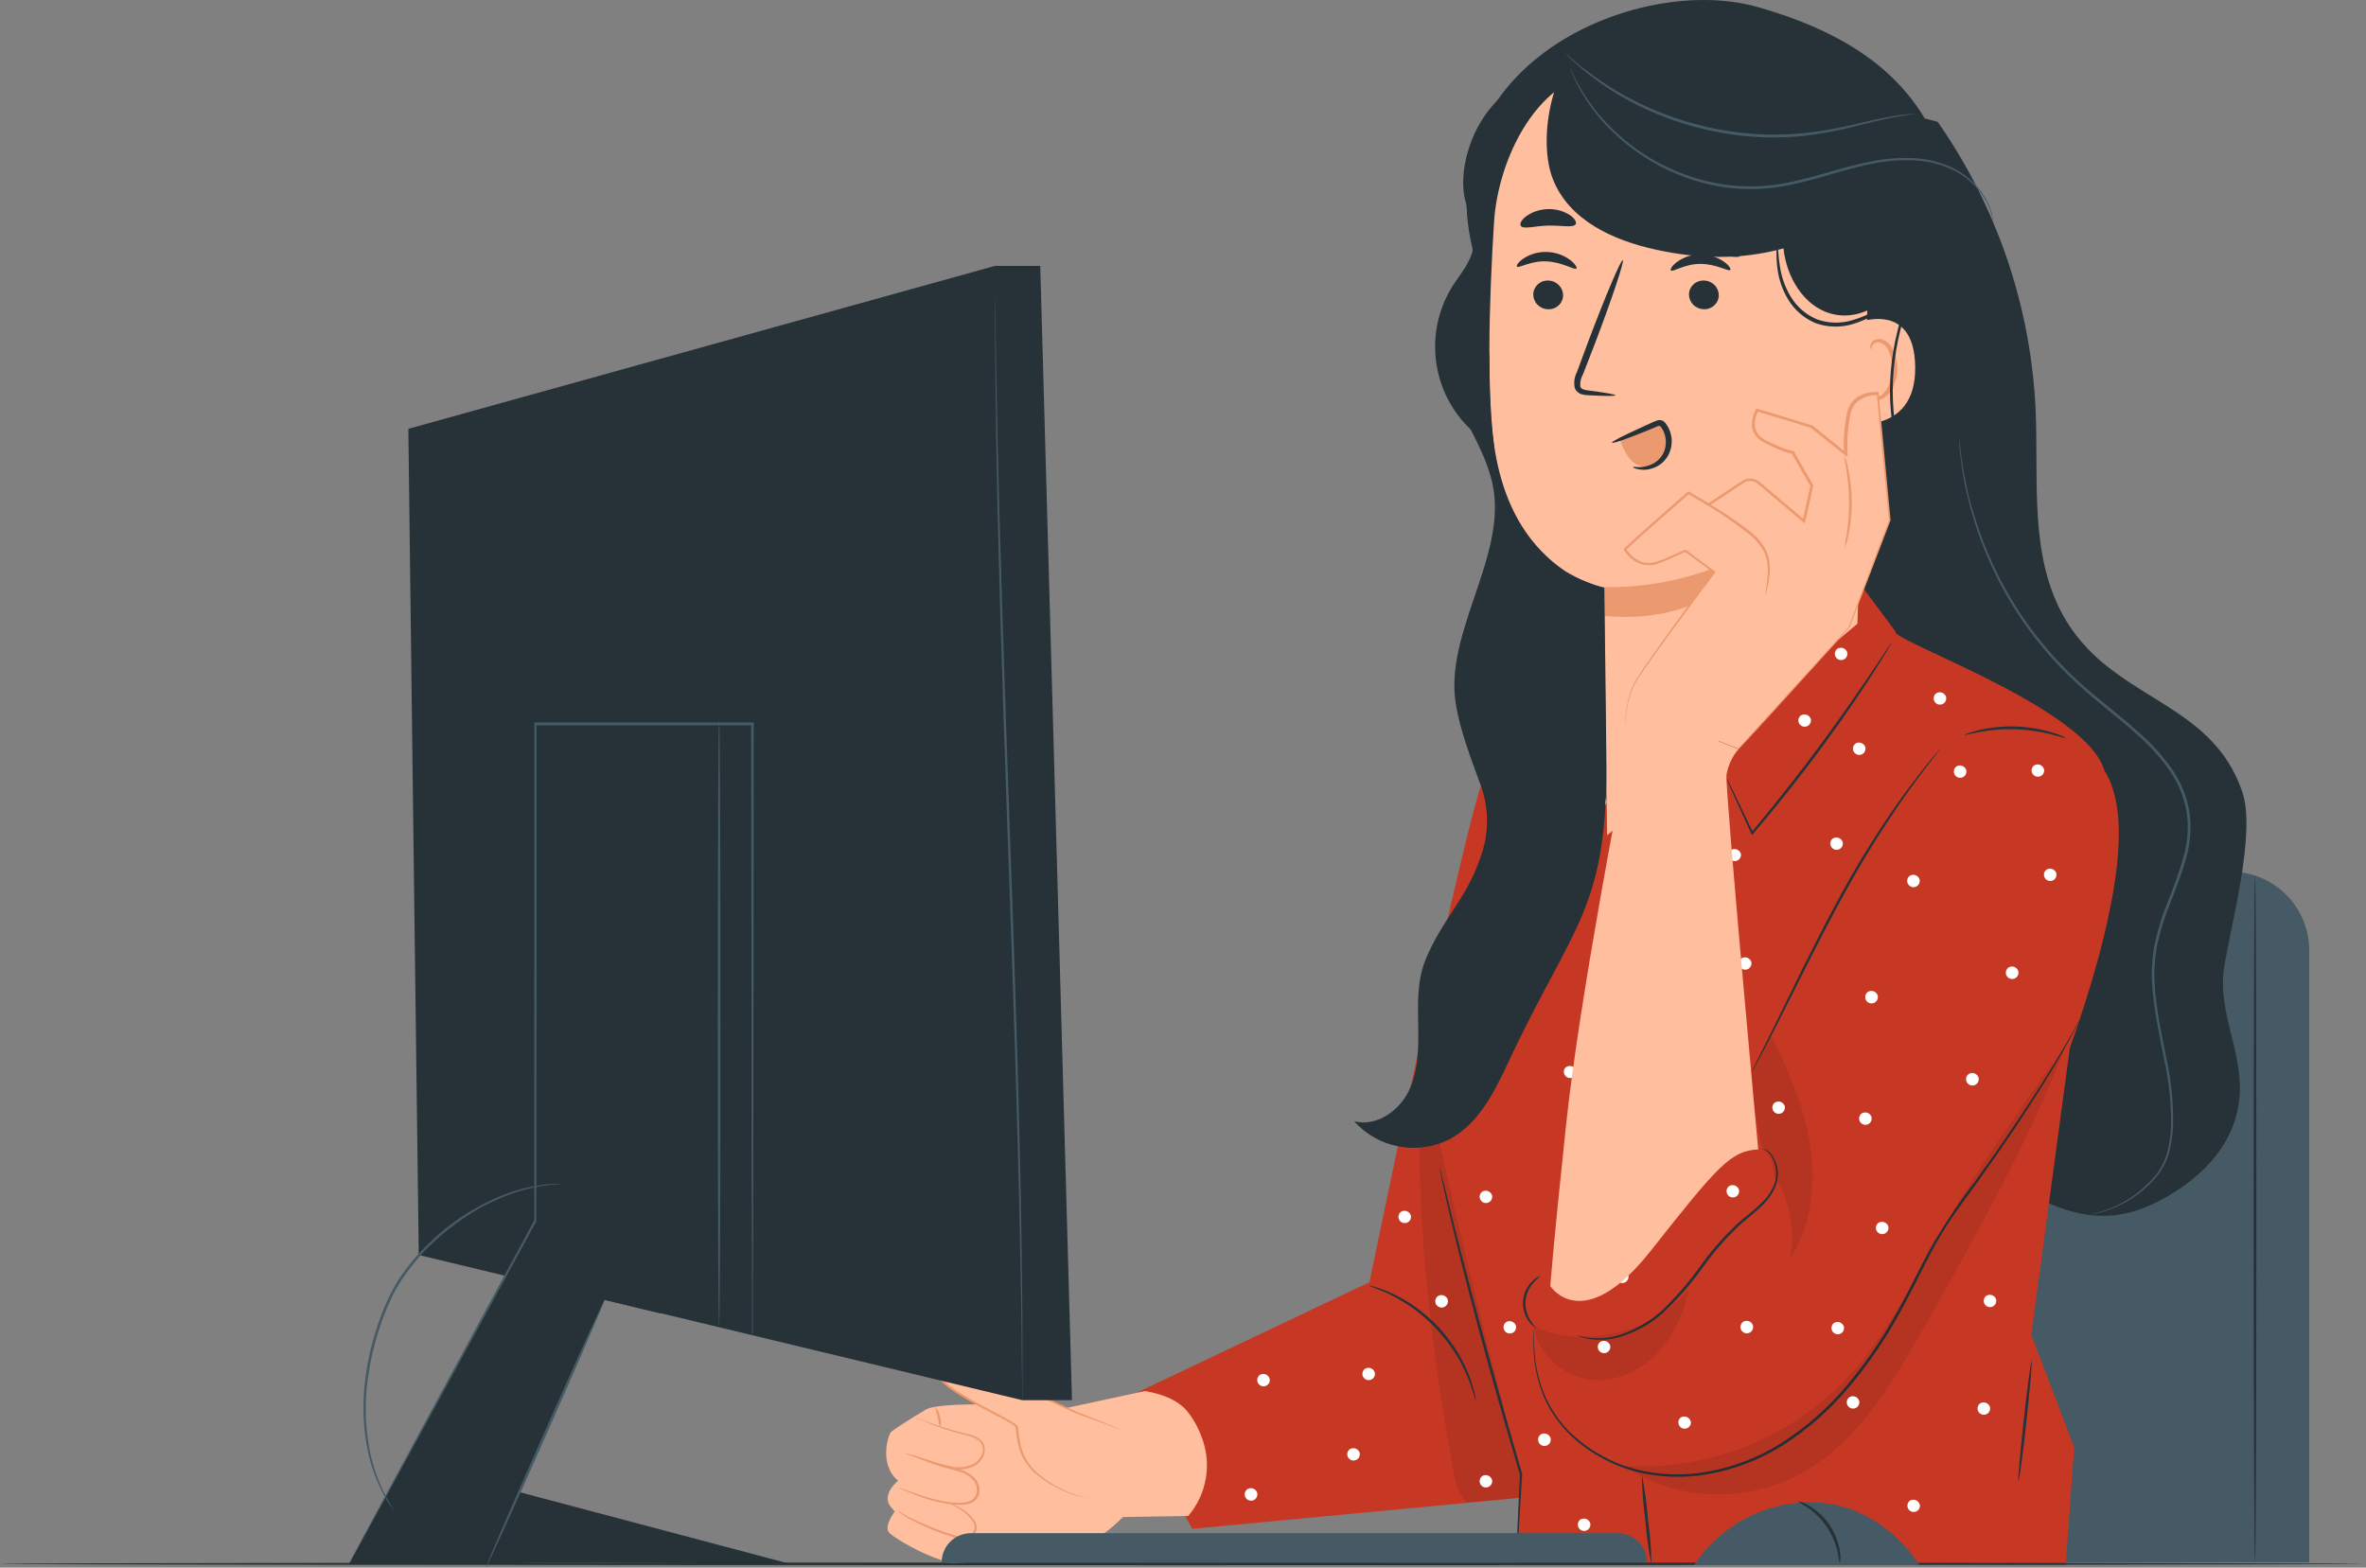
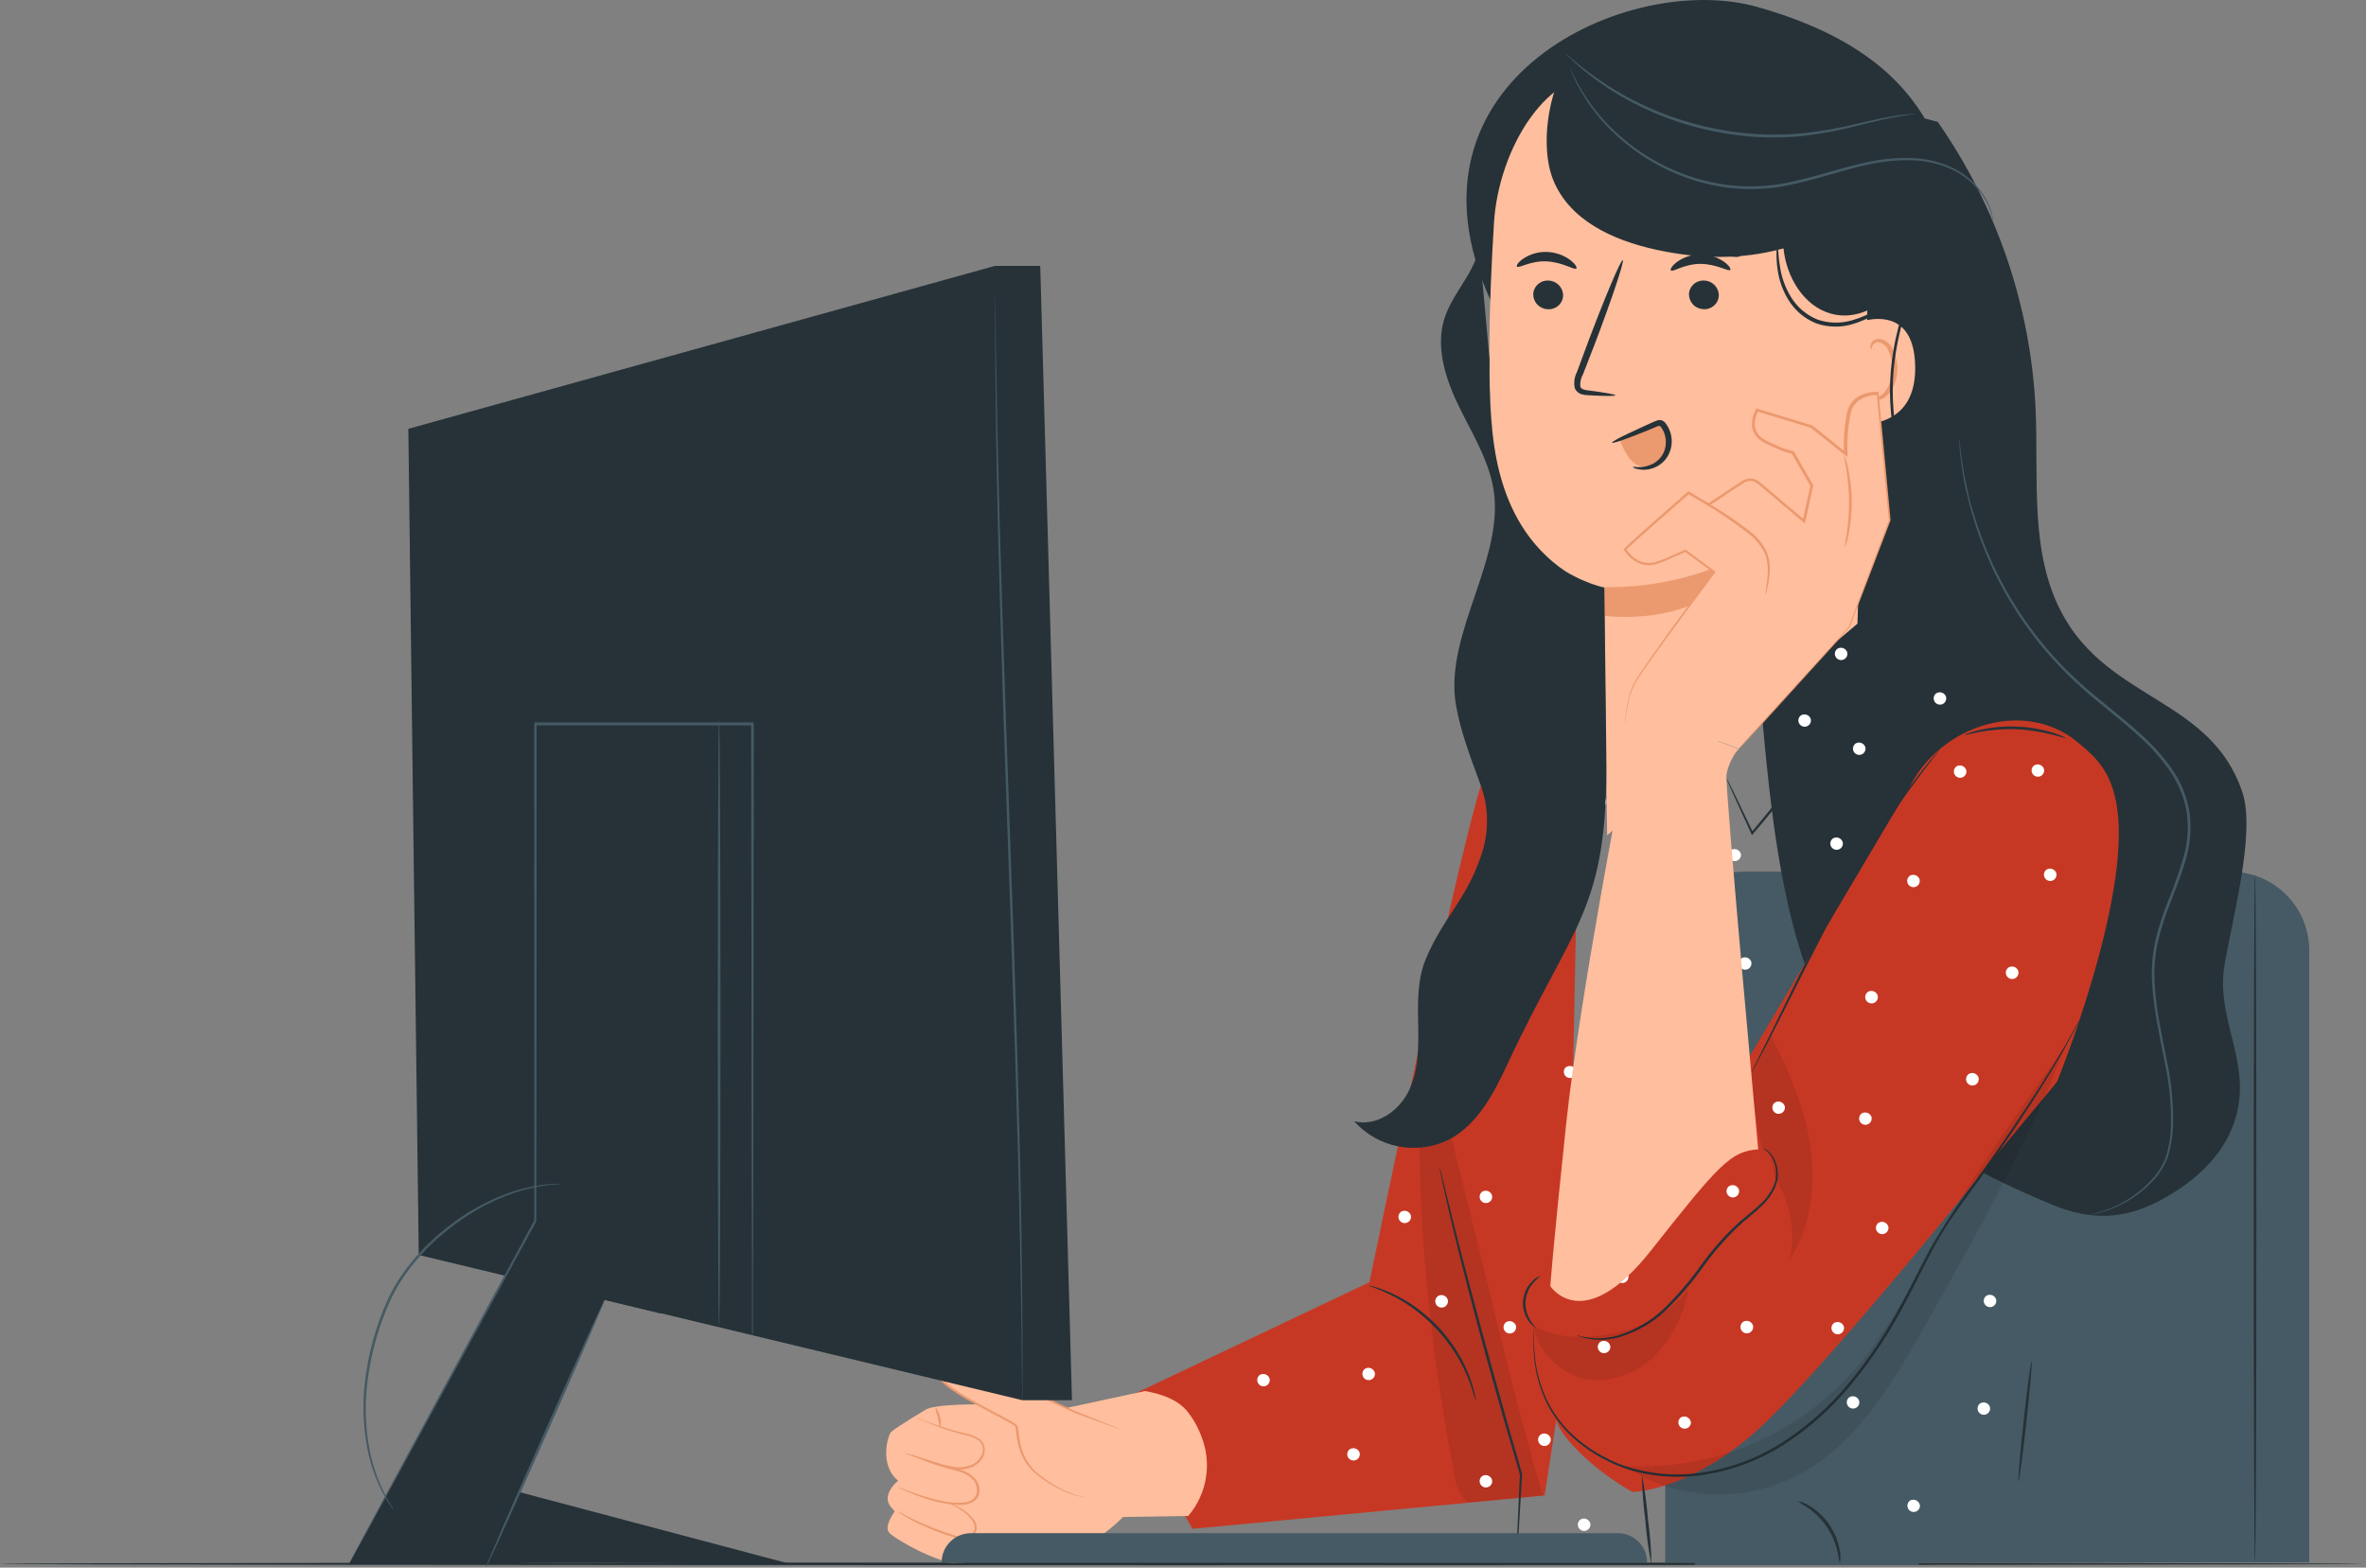
<svg xmlns="http://www.w3.org/2000/svg" width="332" height="220" viewBox="0 0 332 220" fill="none">
  <rect x="0" y="0" width="332" height="220" fill="#808080" stroke="none" />
  <path d="M244.692 122.328H312.988C315.918 122.328 318.728 123.492 320.8 125.564C322.872 127.635 324.036 130.446 324.036 133.376V219.262H233.665V133.376C233.665 130.449 234.826 127.643 236.894 125.571C238.961 123.5 241.765 122.333 244.692 122.328Z" fill="#455A64" />
  <path d="M316.427 122.824C316.536 122.824 316.617 144.402 316.617 171.018C316.617 197.634 316.536 219.211 316.427 219.211C316.317 219.211 316.237 197.634 316.237 171.018C316.237 144.402 316.325 122.824 316.427 122.824Z" fill="#263238" />
  <path d="M271.899 17.098C280.21 28.997 284.975 43.009 285.641 57.508C286.065 67.219 284.758 77.566 289.365 86.124C295.981 98.406 310.286 97.99 314.667 111.229C316.573 116.99 313.061 129.659 312.111 135.654C311.038 142.46 315.2 148.177 314.127 154.99C313.141 161.233 308.468 165.687 302.86 168.594C297.865 171.179 293.25 171.252 288.058 169.097C278.157 165.001 269.92 160.678 262.874 152.617C252.972 141.299 249.978 125.599 248.27 110.681C244.541 77.689 245.295 44.345 250.511 11.556" fill="#263238" />
  <path d="M293.068 170.492C293.171 170.459 293.275 170.432 293.382 170.412C293.593 170.361 293.915 170.31 294.324 170.185C297.404 169.348 300.164 167.611 302.254 165.198C303.04 164.278 303.64 163.214 304.021 162.066C304.385 160.758 304.593 159.413 304.641 158.057C304.694 154.929 304.376 151.806 303.692 148.754C303.057 145.439 302.232 141.905 301.983 138.071C301.863 136.114 302.003 134.15 302.4 132.229C302.857 130.235 303.478 128.281 304.254 126.388C305.05 124.445 305.747 122.464 306.343 120.451C306.962 118.394 307.136 116.228 306.854 114.098C306.514 111.979 305.703 109.963 304.481 108.198C303.286 106.481 301.897 104.908 300.34 103.51C297.325 100.692 294.061 98.399 291.271 95.756C286.295 91.151 282.28 85.607 279.457 79.443C278.363 77.083 277.454 74.642 276.74 72.141C276.39 71.053 276.185 70.001 275.937 69.052C275.689 68.103 275.579 67.212 275.419 66.423C275.192 64.824 275.017 63.59 274.973 62.772C274.973 62.363 274.915 62.042 274.9 61.808C274.886 61.575 274.9 61.48 274.9 61.48C274.9 61.48 274.9 61.589 274.951 61.808C275.002 62.028 275.017 62.356 275.068 62.765C275.134 63.605 275.331 64.839 275.579 66.416C275.747 67.205 275.93 68.081 276.127 69.037C276.324 69.994 276.594 71.016 276.959 72.104C277.692 74.58 278.613 76.997 279.712 79.333C282.555 85.441 286.566 90.933 291.52 95.5C294.294 98.085 297.566 100.4 300.611 103.233C302.188 104.651 303.597 106.246 304.809 107.987C306.063 109.799 306.894 111.87 307.241 114.047C307.532 116.228 307.356 118.446 306.722 120.553C306.153 122.627 305.357 124.591 304.619 126.519C303.849 128.39 303.229 130.319 302.765 132.288C302.37 134.181 302.23 136.119 302.348 138.049C302.546 141.832 303.393 145.351 304.021 148.688C304.693 151.767 304.997 154.914 304.926 158.064C304.865 159.443 304.644 160.81 304.269 162.139C303.863 163.308 303.242 164.39 302.436 165.33C301.148 166.824 299.58 168.052 297.821 168.944C296.725 169.526 295.56 169.968 294.353 170.258C293.931 170.369 293.501 170.447 293.068 170.492Z" fill="#455A64" />
  <path d="M157.111 196.582L192.161 179.941C192.161 179.941 205.808 113.675 208.393 108.702C210.978 103.73 221.756 99.429 221.756 99.429L219.952 189.156L216.739 209.872L167.319 214.553L157.111 196.582Z" fill="#C73824" />
  <path d="M127.209 212.281C127.012 212.281 126.041 212.88 126.851 214.421C127.662 215.962 133.606 221.051 135.351 219.277C137.096 217.502 134.431 215.341 134.431 215.341L127.209 212.281Z" fill="#FFBE9D" />
  <path d="M134.679 215.407C134.679 215.407 141.85 216.313 144.602 217.364C147.604 218.503 151.255 217.722 153.708 216.064C155.102 215.136 156.403 214.075 157.593 212.895L166.735 212.749C168.049 211.21 168.911 209.337 169.226 207.338C169.54 205.339 169.295 203.292 168.517 201.424C168.027 200.124 167.321 198.917 166.428 197.853C165.34 196.677 163.624 195.728 160.66 195.217L149.801 197.561C149.801 197.561 133.007 196.356 129.984 197.773C129.984 197.773 126.223 200 125.062 200.935C124.624 201.292 123.288 205.571 126.026 207.798C126.026 207.798 123.646 209.69 124.938 211.391L125.551 212.121C125.551 212.121 123.952 214.195 124.777 215.101C125.602 216.006 132.81 220.212 135.373 219.219C137.936 218.226 135.818 215.823 134.679 215.385" fill="#FFBE9D" />
  <path d="M127.83 204.096C128.133 204.185 128.43 204.293 128.721 204.417C129.283 204.629 130.108 204.936 131.145 205.265C131.656 205.432 132.225 205.6 132.846 205.761C133.467 205.922 134.131 206.06 134.825 206.287C135.58 206.493 136.262 206.906 136.797 207.477C137.091 207.794 137.295 208.184 137.388 208.606C137.48 209.029 137.458 209.469 137.322 209.879C137.151 210.293 136.838 210.632 136.439 210.836C136.063 211.02 135.658 211.134 135.241 211.172C134.477 211.217 133.71 211.175 132.956 211.048C131.692 210.843 130.45 210.521 129.246 210.084C128.217 209.719 127.406 209.354 126.844 209.135C126.546 209.027 126.26 208.89 125.99 208.726C126.295 208.807 126.595 208.907 126.888 209.025C127.457 209.23 128.282 209.544 129.312 209.879C130.501 210.283 131.722 210.583 132.963 210.778C133.687 210.891 134.422 210.925 135.154 210.88C135.532 210.846 135.901 210.742 136.242 210.573C136.572 210.4 136.831 210.116 136.972 209.77C137.09 209.415 137.113 209.036 137.039 208.669C136.964 208.303 136.795 207.962 136.548 207.681C136.051 207.149 135.417 206.762 134.715 206.564C134.044 206.338 133.372 206.192 132.759 206.017C132.145 205.841 131.568 205.659 131.057 205.484C130.02 205.126 129.21 204.753 128.655 204.542C128.366 204.419 128.09 204.27 127.83 204.096Z" fill="#EB996E" />
  <path d="M128.472 198.919C128.774 199.004 129.07 199.111 129.356 199.24C129.925 199.46 130.743 199.774 131.765 200.109C132.788 200.445 134.022 200.84 135.416 201.154C136.182 201.274 136.909 201.569 137.541 202.015C137.877 202.294 138.098 202.687 138.162 203.118C138.226 203.553 138.163 203.996 137.979 204.396C137.794 204.777 137.531 205.115 137.208 205.389C136.885 205.663 136.509 205.867 136.103 205.988C135.366 206.227 134.583 206.29 133.817 206.17C132.572 205.921 131.35 205.564 130.166 205.104L127.749 204.257C127.45 204.163 127.157 204.048 126.873 203.914C127.183 203.966 127.489 204.044 127.786 204.147L130.232 204.878C131.422 205.301 132.643 205.633 133.883 205.871C134.606 205.974 135.343 205.909 136.037 205.681C136.406 205.568 136.748 205.38 137.041 205.129C137.333 204.877 137.571 204.568 137.738 204.22C137.911 203.889 137.969 203.509 137.905 203.141C137.84 202.773 137.656 202.436 137.381 202.183C136.783 201.766 136.099 201.489 135.38 201.373C133.985 201.022 132.751 200.642 131.729 200.263C130.707 199.883 129.903 199.533 129.348 199.299C129.047 199.196 128.754 199.069 128.472 198.919Z" fill="#EB996E" />
  <path d="M131.926 200.379C131.777 199.902 131.667 199.414 131.597 198.919C131.433 198.444 131.313 197.955 131.24 197.458C131.588 197.838 131.814 198.314 131.89 198.824C132.072 199.324 132.085 199.871 131.926 200.379Z" fill="#EB996E" />
  <path d="M157.213 200.613L150.824 198.189C150.824 198.189 133.087 189.908 132.788 190.361C132.488 190.814 131.524 190.755 131.736 192.917C131.948 195.078 142.28 199.445 142.609 200.219C142.938 200.993 142.39 204.761 146.209 207.47C150.028 210.179 152.781 210.245 152.781 210.245" fill="#FFBE9D" />
  <path d="M152.781 210.179H152.613L152.175 210.135C151.612 210.046 151.058 209.911 150.517 209.733C148.526 209.055 146.686 207.996 145.099 206.615C144.024 205.609 143.264 204.313 142.908 202.884C142.725 202.098 142.598 201.3 142.529 200.496C142.516 200.404 142.494 200.314 142.463 200.226C142.421 200.155 142.364 200.095 142.295 200.051C142.128 199.93 141.955 199.818 141.777 199.715C141.419 199.503 141.046 199.299 140.652 199.094C139.119 198.269 137.476 197.444 135.825 196.495C134.979 196.018 134.158 195.499 133.365 194.939C132.954 194.651 132.568 194.329 132.211 193.976C132.021 193.794 131.856 193.588 131.722 193.362C131.649 193.238 131.6 193.102 131.576 192.961C131.561 192.829 131.561 192.697 131.576 192.566C131.517 192.037 131.611 191.503 131.846 191.025C131.991 190.8 132.183 190.608 132.408 190.463C132.5 190.404 132.583 190.333 132.656 190.251C132.656 190.251 132.656 190.251 132.715 190.186C132.75 190.159 132.794 190.146 132.839 190.149C132.88 190.145 132.922 190.145 132.963 190.149L133.16 190.2C134.117 190.492 135 190.879 135.884 191.245C137.636 191.975 139.308 192.705 140.9 193.435C144.091 194.896 146.939 196.195 149.334 197.32C149.933 197.59 150.495 197.875 151.035 198.108L152.598 198.722L155.103 199.715L156.68 200.35L157.082 200.525C157.177 200.525 157.22 200.584 157.22 200.591C157.22 200.598 157.169 200.591 157.074 200.547L156.658 200.409L155.059 199.817L152.532 198.919L150.955 198.328C150.4 198.101 149.838 197.824 149.239 197.554L140.783 193.735C139.184 193.004 137.512 192.274 135.76 191.544C134.883 191.186 133.993 190.814 133.072 190.514L132.912 190.478H132.853C132.853 190.478 132.853 190.434 132.853 190.405C133.058 190.536 132.905 190.449 132.948 190.478C132.861 190.586 132.758 190.679 132.642 190.755C132.447 190.875 132.282 191.037 132.16 191.23C131.954 191.659 131.873 192.137 131.926 192.61C131.921 192.838 131.974 193.064 132.079 193.267C132.201 193.47 132.349 193.656 132.518 193.822C132.863 194.162 133.237 194.473 133.635 194.75C134.423 195.319 135.248 195.816 136.066 196.29C137.709 197.24 139.338 198.072 140.878 198.897C141.265 199.109 141.609 199.313 142.01 199.54C142.199 199.647 142.381 199.764 142.558 199.89C142.664 199.962 142.75 200.06 142.806 200.175C142.843 200.281 142.868 200.392 142.879 200.504C142.948 201.299 143.068 202.089 143.237 202.869C143.571 204.261 144.295 205.527 145.325 206.52C146.881 207.897 148.682 208.97 150.634 209.682C151.165 209.87 151.709 210.018 152.262 210.128C152.452 210.171 152.598 210.186 152.7 210.201L152.781 210.179Z" fill="#EB996E" />
  <path d="M133.219 211.011C133.454 211.04 133.683 211.106 133.898 211.208C134.498 211.449 135.061 211.774 135.57 212.172C135.925 212.45 136.248 212.766 136.534 213.114C136.713 213.311 136.852 213.541 136.941 213.792C137.03 214.043 137.068 214.309 137.052 214.575C136.994 214.877 136.852 215.156 136.643 215.382C136.434 215.608 136.166 215.771 135.869 215.852C135.259 216.019 134.613 215.999 134.014 215.794C131.983 215.193 130.013 214.403 128.129 213.436C127.562 213.14 127.011 212.813 126.479 212.457C126.274 212.34 126.085 212.198 125.917 212.034C126.134 212.119 126.342 212.227 126.537 212.355C126.931 212.581 127.501 212.895 128.224 213.246C130.111 214.147 132.064 214.904 134.066 215.509C134.611 215.698 135.201 215.721 135.76 215.575C136.005 215.51 136.229 215.379 136.405 215.197C136.581 215.014 136.704 214.786 136.76 214.538C136.776 214.303 136.746 214.068 136.67 213.845C136.595 213.622 136.477 213.416 136.322 213.238C136.054 212.898 135.75 212.587 135.416 212.311C134.742 211.787 134.003 211.35 133.219 211.011Z" fill="#EB996E" />
  <g opacity="0.3">
    <path opacity="0.3" d="M216.491 209.872C210.752 190.514 205.691 165.585 199.952 146.227C197.849 164.095 200.478 187.688 203.764 205.374C204.151 207.448 204.326 209.478 205.954 210.843L216.491 209.872Z" fill="black" />
  </g>
  <path d="M207.093 196.582C207.013 196.582 206.772 195.319 205.991 193.384C205.531 192.256 204.982 191.167 204.348 190.127C203.556 188.865 202.652 187.678 201.646 186.579C200.625 185.491 199.506 184.501 198.302 183.621C197.314 182.907 196.269 182.277 195.176 181.737C193.307 180.817 192.051 180.481 192.073 180.408C192.377 180.444 192.676 180.515 192.964 180.62C193.31 180.708 193.649 180.82 193.979 180.956C194.426 181.113 194.865 181.293 195.293 181.496C196.418 182.011 197.493 182.627 198.506 183.337C199.742 184.216 200.889 185.214 201.931 186.316C202.952 187.443 203.861 188.665 204.647 189.967C205.278 191.03 205.813 192.146 206.246 193.304C206.443 193.793 206.56 194.253 206.684 194.655C206.797 194.996 206.885 195.345 206.947 195.699C207.024 195.988 207.073 196.284 207.093 196.582Z" fill="#263238" />
-   <path d="M218.032 98.523C218.032 98.523 199.682 139.524 199.682 147.075C199.682 154.625 213.431 206.9 213.431 206.9C213.3 208.981 212.767 219.401 212.767 219.401L289.869 219.672L291.045 203.096L285.028 187.302L291.038 142.65C291.038 142.65 295.083 116.727 295.419 109.476C295.872 100.407 265.145 89.892 265.984 88.636L260.683 81.51L230.299 106.183L224.29 88.834L217.09 95.632L218.032 98.523Z" fill="#C73824" />
  <path d="M268.525 109.432C260.179 123.547 244.911 149.265 244.911 149.265L217.543 180.474C217.543 180.474 215.754 196.327 219.332 201.19C222.91 206.053 229.051 209.376 229.051 209.376C229.051 209.376 236.272 209.376 245.451 201.701C254.63 194.027 279.946 162.314 279.946 162.314L288.643 151.821C288.643 151.821 299.011 126.351 297.076 113.39C296.346 108.388 294.199 106.314 291.366 104.022C284.232 98.275 273.191 101.539 268.525 109.432Z" fill="#C73824" />
  <path d="M291.863 142.985C291.826 143.086 291.782 143.183 291.731 143.277C291.636 143.482 291.498 143.752 291.33 144.11C290.965 144.84 290.41 145.899 289.65 147.242C288.139 149.937 285.787 153.741 282.721 158.334C281.18 160.627 279.464 163.117 277.573 165.76C275.681 168.404 273.535 171.127 271.768 174.311C270 177.495 268.394 180.971 266.459 184.446C264.471 188.048 262.141 191.449 259.5 194.604C256.859 197.771 253.752 200.519 250.285 202.753C247.036 204.825 243.407 206.23 239.609 206.886C236.172 207.496 232.643 207.346 229.27 206.447C227.743 206.035 226.272 205.439 224.888 204.673C223.601 203.994 222.391 203.176 221.281 202.234C220.263 201.391 219.351 200.427 218.565 199.364C217.857 198.421 217.254 197.402 216.768 196.327C216.018 194.597 215.526 192.767 215.308 190.894C215.183 189.713 215.141 188.525 215.184 187.338C215.184 186.944 215.228 186.608 215.242 186.411C215.235 186.306 215.235 186.201 215.242 186.097C215.25 186.201 215.25 186.306 215.242 186.411C215.242 186.637 215.242 186.944 215.242 187.338C215.228 188.519 215.292 189.7 215.432 190.872C215.677 192.725 216.189 194.533 216.951 196.239C217.442 197.293 218.044 198.292 218.747 199.218C219.53 200.262 220.437 201.206 221.449 202.03C222.549 202.953 223.746 203.754 225.02 204.417C226.384 205.164 227.833 205.745 229.335 206.148C232.674 207.02 236.162 207.155 239.558 206.542C243.305 205.885 246.884 204.49 250.088 202.439C253.523 200.221 256.603 197.496 259.223 194.355C261.848 191.222 264.164 187.843 266.138 184.264C268.073 180.81 269.635 177.305 271.468 174.136C273.258 171.177 275.208 168.317 277.31 165.571C279.208 162.942 280.961 160.459 282.487 158.181C285.583 153.617 287.963 149.835 289.511 147.169C290.293 145.833 290.87 144.789 291.249 144.073L291.695 143.256C291.74 143.159 291.797 143.069 291.863 142.985Z" fill="#263238" />
  <path d="M216.141 179.079C216.141 179.13 215.754 179.371 215.25 179.933C214.579 180.645 214.166 181.561 214.076 182.535C213.986 183.509 214.224 184.485 214.753 185.308C215.14 185.95 215.483 186.264 215.483 186.308C215.483 186.352 215.023 186.104 214.541 185.461C213.912 184.609 213.618 183.555 213.716 182.501C213.815 181.446 214.298 180.464 215.074 179.744C215.357 179.423 215.728 179.192 216.141 179.079Z" fill="#263238" />
  <path d="M221.201 187.36C221.348 187.379 221.492 187.414 221.632 187.462L222.143 187.601L222.873 187.732C224.39 187.932 225.933 187.788 227.386 187.309C229.548 186.585 231.537 185.422 233.227 183.892C235.237 181.963 237.058 179.848 238.667 177.575C240.302 175.284 242.185 173.18 244.283 171.303C245.276 170.47 246.247 169.733 247.057 168.937C247.829 168.229 248.45 167.372 248.883 166.418C249.173 165.721 249.287 164.963 249.214 164.212C249.142 163.46 248.885 162.738 248.467 162.11C248.114 161.677 247.66 161.339 247.145 161.124C247.29 161.151 247.432 161.193 247.569 161.248C247.962 161.424 248.309 161.689 248.584 162.022C249.046 162.665 249.34 163.414 249.437 164.2C249.534 164.986 249.431 165.784 249.139 166.52C248.703 167.516 248.073 168.415 247.284 169.163C246.459 169.981 245.48 170.741 244.509 171.573C242.446 173.448 240.591 175.538 238.974 177.809C237.346 180.102 235.497 182.229 233.454 184.162C231.728 185.7 229.698 186.86 227.495 187.565C226.001 188.032 224.417 188.14 222.873 187.878L222.143 187.711C221.938 187.652 221.77 187.579 221.639 187.535C221.487 187.495 221.339 187.436 221.201 187.36Z" fill="#263238" />
  <path d="M272.242 105.095C272.15 105.248 272.047 105.394 271.935 105.533C271.694 105.84 271.388 106.263 271.001 106.753C270.168 107.79 269.022 109.338 267.62 111.265C264.047 116.33 260.796 121.615 257.886 127.089C254.44 133.485 251.592 139.422 249.409 143.657C248.328 145.782 247.437 147.491 246.787 148.659L246.079 149.995C245.999 150.155 245.904 150.307 245.794 150.448C245.849 150.279 245.92 150.115 246.006 149.959L246.692 148.579L249.197 143.533C251.314 139.261 254.133 133.31 257.58 126.899C260.492 121.408 263.786 116.128 267.437 111.097C268.898 109.192 270.044 107.658 270.913 106.65L271.906 105.475C272.004 105.336 272.117 105.209 272.242 105.095Z" fill="#263238" />
  <g opacity="0.3">
    <path opacity="0.3" d="M215.264 186.097C218.82 188.024 222.734 187.82 226.707 187.046C230.717 186.244 234.328 184.083 236.929 180.927C236.329 184.442 234.682 187.694 232.205 190.259C229.679 192.734 226.013 194.165 222.537 193.53C219.061 192.895 215.542 189.624 215.235 186.097" fill="black" />
  </g>
  <g opacity="0.3">
    <path opacity="0.3" d="M248.927 165.023C251.184 168.503 251.972 172.735 251.117 176.794C254.133 172.179 254.841 166.337 254.038 160.883C253.235 155.428 251.008 150.28 248.54 145.351C248.54 145.351 245.823 149.952 245.794 150.463C245.663 153.121 246.641 158.115 247.152 160.722C247.834 161.377 248.343 162.191 248.632 163.09C248.921 163.99 248.982 164.948 248.81 165.877" fill="black" />
  </g>
  <g opacity="0.3">
    <path opacity="0.3" d="M227.327 205.199C234.586 210.858 245.356 211.121 253.293 206.477C260.939 202.001 265.648 193.939 270.015 186.235C276.784 174.304 285.035 159.546 289.869 146.709C289.869 146.709 276.324 165.191 272.242 173.157C269.521 178.543 266.432 183.735 262.998 188.696C259.111 194.287 253.857 198.788 247.737 201.77C241.616 204.752 234.833 206.116 228.036 205.732" fill="black" />
  </g>
  <path d="M212.767 219.365C212.755 219.29 212.755 219.214 212.767 219.139C212.767 218.963 212.767 218.744 212.767 218.474C212.767 217.853 212.818 217.014 212.862 215.94C212.964 213.75 213.103 210.61 213.278 206.864V206.951C211.971 202.57 210.438 197.254 208.846 191.515C206.743 183.906 204.968 176.984 203.771 171.953C203.179 169.441 202.712 167.396 202.42 165.98C202.281 165.301 202.172 164.753 202.091 164.351C202.048 164.161 202.017 163.968 201.997 163.774C202.07 163.954 202.127 164.139 202.164 164.329L202.566 165.95C202.924 167.411 203.42 169.412 204.026 171.887C205.29 176.904 207.108 183.811 209.211 191.413C210.795 197.152 212.307 202.468 213.592 206.856V206.908C213.366 210.654 213.176 213.772 213.037 215.991C212.964 217.05 212.906 217.897 212.862 218.518C212.862 218.781 212.818 219 212.804 219.175C212.799 219.24 212.787 219.303 212.767 219.365Z" fill="#263238" />
  <path d="M289.891 103.598C289.891 103.657 289.103 103.379 287.839 103.065C286.192 102.65 284.506 102.405 282.808 102.335C281.11 102.288 279.411 102.42 277.741 102.729C276.455 102.97 275.674 103.189 275.66 103.131C275.822 103.026 275.999 102.948 276.185 102.897C276.676 102.728 277.176 102.584 277.682 102.466C279.357 102.076 281.075 101.904 282.794 101.955C284.525 102.007 286.243 102.282 287.905 102.773C288.402 102.918 288.89 103.093 289.365 103.299C289.731 103.481 289.891 103.569 289.891 103.598Z" fill="#263238" />
  <path d="M265.48 90.118C265.428 90.251 265.362 90.379 265.283 90.498L264.663 91.542C264.115 92.448 263.304 93.733 262.275 95.332C260.208 98.494 257.251 102.809 253.753 107.395C250.942 111.097 248.218 114.42 245.991 117.019L245.831 117.202L245.736 116.983C244.67 114.661 243.793 112.733 243.158 111.338C242.873 110.696 242.647 110.17 242.464 109.768C242.375 109.589 242.304 109.4 242.253 109.206C242.37 109.371 242.47 109.547 242.552 109.732C242.749 110.126 242.997 110.637 243.319 111.265C243.983 112.645 244.903 114.551 246.006 116.859L245.758 116.822C247.948 114.193 250.643 110.864 253.454 107.169C256.944 102.583 259.924 98.304 262.049 95.179L264.539 91.462L265.218 90.454C265.29 90.331 265.378 90.218 265.48 90.118Z" fill="#263238" />
  <path d="M283.232 207.879C283.122 207.879 283.458 204.075 283.962 199.409C284.466 194.743 284.984 190.975 285.086 190.989C285.189 191.004 284.853 194.786 284.356 199.452C283.86 204.118 283.319 207.886 283.232 207.879Z" fill="#263238" />
  <path d="M230.38 206.878C230.794 208.982 231.085 211.108 231.248 213.246C231.544 215.368 231.707 217.507 231.738 219.65C231.327 217.546 231.037 215.42 230.869 213.282C230.582 211.159 230.419 209.021 230.38 206.878Z" fill="#263238" />
  <path d="M269.38 123.482C269.344 123.337 269.275 123.202 269.177 123.09C269.079 122.977 268.955 122.89 268.817 122.835C268.678 122.78 268.528 122.759 268.38 122.773C268.231 122.788 268.088 122.838 267.963 122.919L267.912 122.963C267.798 123.065 267.712 123.195 267.663 123.341C267.614 123.486 267.604 123.642 267.633 123.792C267.663 123.943 267.731 124.083 267.831 124.2C267.931 124.316 268.06 124.404 268.205 124.455C268.349 124.506 268.505 124.519 268.656 124.492C268.807 124.465 268.948 124.399 269.066 124.301C269.184 124.203 269.274 124.076 269.328 123.932C269.382 123.788 269.397 123.633 269.372 123.482H269.38Z" fill="white" />
  <path d="M261.764 104.92C261.728 104.775 261.659 104.641 261.561 104.528C261.463 104.415 261.339 104.328 261.201 104.273C261.062 104.218 260.912 104.197 260.764 104.212C260.615 104.226 260.472 104.276 260.347 104.358L260.303 104.401C260.189 104.503 260.103 104.634 260.054 104.779C260.005 104.925 259.995 105.08 260.024 105.231C260.054 105.381 260.122 105.522 260.222 105.638C260.323 105.754 260.451 105.842 260.596 105.893C260.74 105.945 260.896 105.957 261.047 105.93C261.198 105.903 261.339 105.838 261.457 105.739C261.575 105.641 261.665 105.514 261.719 105.37C261.773 105.226 261.788 105.071 261.764 104.92Z" fill="white" />
  <path d="M244.29 119.867C244.255 119.722 244.185 119.588 244.087 119.475C243.989 119.362 243.866 119.275 243.727 119.22C243.588 119.165 243.438 119.144 243.29 119.159C243.141 119.173 242.999 119.223 242.873 119.305H242.83C242.715 119.406 242.629 119.536 242.58 119.681C242.531 119.826 242.52 119.982 242.549 120.132C242.578 120.283 242.646 120.423 242.745 120.539C242.845 120.656 242.973 120.744 243.117 120.796C243.262 120.848 243.417 120.862 243.568 120.835C243.719 120.809 243.86 120.744 243.978 120.647C244.097 120.549 244.188 120.423 244.242 120.28C244.297 120.137 244.313 119.982 244.29 119.83V119.867Z" fill="white" />
  <path d="M225.4 112.361C225.365 112.216 225.296 112.081 225.199 111.969C225.102 111.856 224.979 111.769 224.841 111.713C224.703 111.658 224.553 111.637 224.405 111.652C224.257 111.667 224.115 111.717 223.99 111.798L223.939 111.842C223.825 111.944 223.739 112.074 223.69 112.22C223.641 112.365 223.631 112.521 223.66 112.672C223.69 112.822 223.758 112.962 223.858 113.079C223.958 113.195 224.087 113.283 224.232 113.334C224.376 113.385 224.532 113.398 224.683 113.371C224.834 113.344 224.975 113.278 225.093 113.18C225.211 113.082 225.301 112.955 225.355 112.811C225.409 112.667 225.424 112.512 225.4 112.361Z" fill="white" />
  <path d="M222.062 104.964C222.027 104.819 221.957 104.684 221.859 104.572C221.762 104.459 221.638 104.372 221.499 104.317C221.361 104.262 221.211 104.241 221.062 104.255C220.914 104.27 220.771 104.32 220.646 104.401L220.595 104.445C220.477 104.547 220.388 104.678 220.337 104.825C220.285 104.972 220.274 105.13 220.302 105.284C220.331 105.437 220.4 105.579 220.501 105.698C220.602 105.816 220.733 105.906 220.88 105.958C221.027 106.01 221.185 106.023 221.338 105.995C221.491 105.967 221.634 105.899 221.753 105.799C221.872 105.698 221.963 105.568 222.016 105.421C222.069 105.275 222.082 105.117 222.055 104.964H222.062Z" fill="white" />
  <path d="M223.516 96.42C223.48 96.275 223.411 96.141 223.313 96.028C223.215 95.916 223.091 95.828 222.952 95.773C222.814 95.718 222.664 95.697 222.515 95.712C222.367 95.727 222.224 95.777 222.099 95.858L222.048 95.894C221.933 95.996 221.847 96.126 221.798 96.271C221.749 96.416 221.739 96.572 221.768 96.722C221.797 96.873 221.864 97.013 221.964 97.129C222.063 97.246 222.192 97.334 222.336 97.386C222.48 97.438 222.635 97.451 222.786 97.425C222.937 97.399 223.079 97.334 223.197 97.237C223.315 97.139 223.406 97.013 223.461 96.87C223.515 96.727 223.532 96.572 223.508 96.42H223.516Z" fill="white" />
  <path d="M213.052 108.177C213.016 108.032 212.947 107.897 212.849 107.785C212.751 107.672 212.627 107.585 212.489 107.53C212.35 107.475 212.2 107.454 212.052 107.468C211.903 107.483 211.76 107.533 211.635 107.614L211.584 107.651C211.47 107.753 211.384 107.882 211.334 108.028C211.285 108.173 211.275 108.328 211.304 108.478C211.333 108.629 211.4 108.769 211.5 108.886C211.6 109.002 211.728 109.09 211.872 109.142C212.016 109.194 212.171 109.208 212.322 109.182C212.473 109.155 212.615 109.09 212.733 108.993C212.851 108.896 212.942 108.769 212.997 108.626C213.051 108.483 213.068 108.328 213.045 108.177H213.052Z" fill="white" />
  <path d="M237.316 111.565C237.282 111.42 237.213 111.286 237.116 111.173C237.019 111.06 236.896 110.973 236.758 110.918C236.62 110.862 236.47 110.841 236.322 110.856C236.174 110.871 236.032 110.921 235.907 111.002L235.856 111.046C235.742 111.148 235.656 111.279 235.607 111.424C235.558 111.569 235.548 111.725 235.577 111.876C235.607 112.026 235.675 112.166 235.775 112.283C235.875 112.399 236.004 112.487 236.149 112.538C236.293 112.59 236.449 112.602 236.6 112.575C236.751 112.548 236.892 112.482 237.01 112.384C237.128 112.286 237.218 112.159 237.272 112.015C237.325 111.871 237.341 111.716 237.316 111.565Z" fill="white" />
  <path d="M216.768 126.804C216.733 126.659 216.663 126.525 216.565 126.412C216.468 126.3 216.344 126.212 216.205 126.157C216.067 126.102 215.917 126.081 215.768 126.096C215.62 126.111 215.477 126.161 215.352 126.242H215.301C215.186 126.344 215.1 126.473 215.051 126.619C215.002 126.764 214.991 126.919 215.02 127.07C215.049 127.22 215.117 127.36 215.217 127.477C215.316 127.593 215.445 127.681 215.589 127.733C215.733 127.785 215.888 127.799 216.039 127.773C216.19 127.746 216.331 127.681 216.45 127.584C216.568 127.487 216.659 127.36 216.713 127.217C216.768 127.074 216.785 126.919 216.761 126.768L216.768 126.804Z" fill="white" />
  <path d="M197.988 170.631C197.952 170.486 197.883 170.352 197.785 170.239C197.687 170.127 197.563 170.039 197.425 169.984C197.286 169.929 197.136 169.908 196.988 169.923C196.839 169.937 196.696 169.988 196.571 170.069L196.527 170.105C196.413 170.207 196.327 170.337 196.278 170.482C196.228 170.627 196.218 170.783 196.247 170.933C196.276 171.083 196.344 171.224 196.443 171.34C196.543 171.456 196.671 171.545 196.815 171.597C196.959 171.649 197.114 171.662 197.265 171.636C197.416 171.61 197.558 171.545 197.676 171.447C197.794 171.35 197.885 171.224 197.94 171.08C197.995 170.937 198.011 170.782 197.988 170.631Z" fill="white" />
  <path d="M204.691 145.351C204.656 145.207 204.586 145.072 204.488 144.96C204.39 144.847 204.266 144.76 204.128 144.705C203.989 144.65 203.839 144.629 203.691 144.643C203.542 144.658 203.4 144.708 203.274 144.789L203.223 144.833C203.109 144.935 203.023 145.065 202.974 145.211C202.925 145.356 202.915 145.512 202.944 145.662C202.974 145.813 203.042 145.953 203.142 146.069C203.243 146.186 203.371 146.274 203.516 146.325C203.66 146.376 203.816 146.389 203.967 146.362C204.118 146.335 204.259 146.269 204.377 146.171C204.495 146.073 204.585 145.946 204.639 145.802C204.693 145.658 204.708 145.503 204.684 145.351H204.691Z" fill="white" />
  <path d="M254.111 100.969C254.076 100.824 254.006 100.69 253.908 100.578C253.81 100.465 253.687 100.378 253.548 100.323C253.409 100.267 253.26 100.246 253.111 100.261C252.963 100.276 252.82 100.326 252.695 100.407L252.643 100.444C252.529 100.545 252.443 100.675 252.394 100.82C252.345 100.965 252.334 101.121 252.363 101.271C252.392 101.422 252.46 101.562 252.559 101.678C252.659 101.795 252.787 101.883 252.931 101.935C253.076 101.987 253.231 102.001 253.382 101.974C253.533 101.948 253.674 101.883 253.792 101.786C253.911 101.688 254.002 101.562 254.056 101.419C254.111 101.276 254.127 101.121 254.104 100.969H254.111Z" fill="white" />
  <path d="M277.653 151.295C277.618 151.15 277.548 151.016 277.45 150.903C277.352 150.791 277.229 150.703 277.09 150.648C276.951 150.593 276.801 150.572 276.653 150.587C276.504 150.602 276.362 150.652 276.236 150.733L276.185 150.777C276.067 150.879 275.979 151.01 275.927 151.157C275.876 151.304 275.864 151.462 275.893 151.615C275.922 151.768 275.99 151.911 276.092 152.029C276.193 152.148 276.324 152.237 276.47 152.29C276.617 152.342 276.775 152.354 276.928 152.326C277.082 152.298 277.225 152.231 277.344 152.13C277.463 152.029 277.553 151.899 277.606 151.753C277.659 151.606 277.673 151.448 277.646 151.295H277.653Z" fill="white" />
  <path d="M286.832 107.987C286.797 107.842 286.729 107.708 286.631 107.595C286.534 107.482 286.411 107.395 286.273 107.34C286.135 107.285 285.985 107.263 285.837 107.278C285.689 107.293 285.547 107.343 285.422 107.425L285.371 107.461C285.257 107.563 285.171 107.693 285.122 107.838C285.072 107.983 285.062 108.138 285.091 108.289C285.12 108.439 285.188 108.579 285.287 108.696C285.387 108.812 285.515 108.901 285.659 108.953C285.803 109.004 285.958 109.018 286.109 108.992C286.26 108.966 286.402 108.901 286.52 108.803C286.638 108.706 286.729 108.579 286.784 108.436C286.839 108.293 286.855 108.138 286.832 107.987Z" fill="white" />
  <path d="M283.232 136.348C283.196 136.203 283.127 136.069 283.029 135.956C282.931 135.843 282.807 135.756 282.669 135.701C282.53 135.646 282.38 135.625 282.232 135.64C282.083 135.654 281.94 135.704 281.815 135.786L281.764 135.829C281.646 135.931 281.557 136.062 281.506 136.21C281.455 136.357 281.443 136.515 281.472 136.668C281.501 136.821 281.569 136.964 281.67 137.082C281.772 137.2 281.902 137.29 282.049 137.342C282.196 137.394 282.354 137.407 282.507 137.379C282.66 137.351 282.804 137.284 282.923 137.183C283.042 137.082 283.132 136.952 283.185 136.806C283.238 136.659 283.252 136.501 283.224 136.348H283.232Z" fill="white" />
  <path d="M262.633 156.83C262.597 156.685 262.528 156.551 262.43 156.438C262.332 156.326 262.208 156.238 262.07 156.183C261.931 156.128 261.781 156.107 261.633 156.122C261.484 156.136 261.341 156.187 261.216 156.268L261.165 156.312C261.05 156.414 260.965 156.544 260.916 156.689C260.867 156.835 260.857 156.99 260.886 157.141C260.916 157.291 260.984 157.432 261.084 157.548C261.184 157.664 261.313 157.752 261.458 157.803C261.602 157.855 261.758 157.868 261.909 157.841C262.06 157.814 262.201 157.748 262.319 157.65C262.437 157.551 262.527 157.424 262.581 157.28C262.634 157.137 262.65 156.981 262.625 156.83H262.633Z" fill="white" />
  <path d="M263.502 139.773C263.466 139.628 263.397 139.493 263.299 139.381C263.201 139.268 263.077 139.181 262.938 139.126C262.8 139.071 262.65 139.05 262.501 139.064C262.353 139.079 262.21 139.129 262.085 139.21L262.034 139.254C261.916 139.356 261.827 139.487 261.776 139.634C261.725 139.781 261.713 139.939 261.742 140.093C261.77 140.246 261.839 140.389 261.94 140.507C262.042 140.625 262.172 140.715 262.319 140.767C262.466 140.819 262.624 140.832 262.777 140.804C262.93 140.776 263.074 140.708 263.192 140.608C263.311 140.507 263.402 140.377 263.455 140.23C263.508 140.084 263.521 139.926 263.494 139.773H263.502Z" fill="white" />
  <path d="M275.922 108.133C275.888 107.988 275.819 107.854 275.722 107.741C275.625 107.628 275.502 107.541 275.364 107.486C275.226 107.43 275.076 107.409 274.928 107.424C274.78 107.439 274.638 107.489 274.513 107.57L274.462 107.614C274.347 107.716 274.262 107.847 274.213 107.992C274.164 108.137 274.154 108.293 274.183 108.444C274.213 108.594 274.281 108.734 274.381 108.851C274.481 108.967 274.61 109.055 274.755 109.106C274.899 109.158 275.055 109.17 275.206 109.143C275.357 109.116 275.498 109.05 275.616 108.952C275.734 108.854 275.824 108.727 275.878 108.583C275.931 108.439 275.947 108.284 275.922 108.133Z" fill="white" />
  <path d="M259.223 91.615C259.188 91.471 259.12 91.336 259.022 91.224C258.925 91.111 258.802 91.023 258.664 90.968C258.526 90.913 258.376 90.892 258.228 90.907C258.08 90.922 257.938 90.972 257.813 91.053L257.762 91.09C257.648 91.192 257.562 91.321 257.513 91.466C257.463 91.612 257.453 91.767 257.482 91.917C257.511 92.068 257.579 92.208 257.678 92.325C257.778 92.441 257.906 92.529 258.05 92.581C258.194 92.633 258.349 92.647 258.5 92.621C258.651 92.594 258.793 92.529 258.911 92.432C259.029 92.335 259.12 92.208 259.175 92.065C259.229 91.922 259.246 91.767 259.223 91.615Z" fill="white" />
  <path d="M258.587 118.246C258.553 118.1 258.485 117.964 258.387 117.851C258.289 117.737 258.165 117.649 258.026 117.594C257.887 117.539 257.736 117.518 257.587 117.534C257.439 117.549 257.296 117.601 257.171 117.684L257.127 117.72C257.012 117.822 256.926 117.952 256.877 118.097C256.828 118.242 256.818 118.397 256.847 118.548C256.876 118.698 256.943 118.839 257.043 118.955C257.143 119.071 257.271 119.16 257.415 119.212C257.559 119.264 257.714 119.277 257.865 119.251C258.016 119.225 258.158 119.16 258.276 119.062C258.394 118.965 258.485 118.838 258.54 118.695C258.594 118.552 258.611 118.397 258.587 118.246Z" fill="white" />
  <path d="M237.236 199.481C237.2 199.341 237.132 199.211 237.037 199.102C236.941 198.993 236.822 198.907 236.688 198.853C236.554 198.798 236.408 198.776 236.264 198.787C236.12 198.799 235.98 198.844 235.856 198.919L235.805 198.956C235.69 199.057 235.604 199.187 235.555 199.332C235.506 199.477 235.496 199.633 235.525 199.783C235.554 199.934 235.621 200.074 235.721 200.19C235.821 200.307 235.949 200.395 236.093 200.447C236.237 200.499 236.392 200.513 236.543 200.486C236.694 200.46 236.836 200.395 236.954 200.298C237.072 200.2 237.163 200.074 237.218 199.931C237.272 199.788 237.289 199.633 237.265 199.481H237.236Z" fill="white" />
  <path d="M212.738 186.119C212.702 185.974 212.633 185.839 212.535 185.727C212.437 185.614 212.313 185.527 212.175 185.472C212.036 185.417 211.886 185.396 211.738 185.41C211.589 185.425 211.446 185.475 211.321 185.556L211.27 185.6C211.156 185.702 211.07 185.832 211.021 185.978C210.972 186.123 210.962 186.279 210.991 186.429C211.021 186.58 211.089 186.72 211.189 186.836C211.289 186.953 211.418 187.041 211.563 187.092C211.707 187.143 211.863 187.156 212.014 187.129C212.165 187.102 212.306 187.036 212.424 186.938C212.542 186.84 212.632 186.713 212.686 186.569C212.74 186.425 212.755 186.27 212.73 186.119H212.738Z" fill="white" />
  <path d="M192.927 192.669C192.892 192.524 192.822 192.389 192.724 192.277C192.626 192.164 192.503 192.077 192.364 192.022C192.226 191.967 192.076 191.946 191.927 191.96C191.779 191.975 191.636 192.025 191.511 192.106L191.467 192.143C191.352 192.245 191.266 192.374 191.217 192.52C191.168 192.665 191.158 192.82 191.187 192.971C191.216 193.121 191.283 193.261 191.383 193.378C191.482 193.494 191.611 193.582 191.755 193.634C191.899 193.686 192.054 193.7 192.205 193.674C192.356 193.647 192.498 193.582 192.616 193.485C192.734 193.388 192.825 193.261 192.88 193.118C192.934 192.975 192.951 192.82 192.927 192.669Z" fill="white" />
  <path d="M190.81 203.95C190.774 203.805 190.705 203.671 190.607 203.558C190.509 203.446 190.385 203.359 190.247 203.303C190.108 203.248 189.958 203.227 189.81 203.242C189.661 203.257 189.518 203.307 189.393 203.388L189.342 203.425C189.228 203.526 189.141 203.656 189.092 203.801C189.043 203.946 189.033 204.102 189.062 204.252C189.091 204.403 189.158 204.543 189.258 204.659C189.358 204.776 189.486 204.864 189.63 204.916C189.774 204.968 189.929 204.982 190.08 204.955C190.231 204.929 190.373 204.864 190.491 204.767C190.609 204.669 190.7 204.543 190.755 204.4C190.809 204.257 190.826 204.102 190.802 203.95H190.81Z" fill="white" />
  <path d="M209.379 207.725C209.343 207.581 209.274 207.446 209.176 207.334C209.078 207.221 208.954 207.134 208.816 207.079C208.677 207.024 208.527 207.003 208.379 207.017C208.23 207.032 208.087 207.082 207.962 207.163L207.918 207.207C207.804 207.309 207.718 207.439 207.669 207.585C207.62 207.73 207.61 207.886 207.64 208.036C207.669 208.187 207.737 208.327 207.838 208.443C207.938 208.56 208.066 208.648 208.211 208.699C208.356 208.75 208.511 208.763 208.662 208.736C208.813 208.709 208.954 208.643 209.072 208.545C209.19 208.447 209.28 208.32 209.334 208.176C209.388 208.032 209.403 207.877 209.379 207.725Z" fill="white" />
  <path d="M203.172 182.46C203.137 182.315 203.067 182.181 202.969 182.069C202.871 181.956 202.748 181.869 202.609 181.813C202.47 181.758 202.32 181.737 202.172 181.752C202.023 181.767 201.881 181.817 201.756 181.898L201.704 181.942C201.587 182.044 201.498 182.175 201.446 182.322C201.395 182.469 201.383 182.627 201.412 182.78C201.441 182.933 201.509 183.076 201.611 183.195C201.712 183.313 201.843 183.403 201.99 183.455C202.136 183.507 202.294 183.52 202.448 183.492C202.601 183.464 202.744 183.396 202.863 183.295C202.982 183.195 203.072 183.065 203.125 182.918C203.178 182.772 203.192 182.614 203.165 182.46H203.172Z" fill="white" />
  <path d="M225.955 188.886C225.921 188.74 225.852 188.605 225.754 188.491C225.656 188.378 225.533 188.289 225.393 188.234C225.254 188.179 225.104 188.158 224.955 188.174C224.806 188.189 224.663 188.241 224.538 188.324L224.494 188.36C224.38 188.462 224.294 188.592 224.244 188.737C224.195 188.882 224.185 189.038 224.214 189.188C224.243 189.338 224.31 189.479 224.41 189.595C224.51 189.711 224.638 189.8 224.782 189.852C224.926 189.904 225.081 189.917 225.232 189.891C225.383 189.865 225.525 189.8 225.643 189.702C225.761 189.605 225.852 189.479 225.907 189.335C225.961 189.192 225.978 189.037 225.955 188.886Z" fill="white" />
  <path d="M280.114 182.424C280.081 182.278 280.013 182.142 279.916 182.029C279.819 181.915 279.696 181.827 279.557 181.772C279.418 181.716 279.268 181.695 279.12 181.711C278.971 181.727 278.829 181.778 278.705 181.862L278.653 181.898C278.539 182 278.453 182.13 278.404 182.275C278.355 182.42 278.344 182.575 278.373 182.726C278.402 182.876 278.47 183.016 278.569 183.133C278.669 183.249 278.797 183.338 278.941 183.39C279.085 183.441 279.241 183.455 279.392 183.429C279.542 183.403 279.684 183.338 279.802 183.24C279.921 183.143 280.011 183.016 280.066 182.873C280.121 182.73 280.137 182.575 280.114 182.424Z" fill="white" />
  <path d="M246.605 214.531C246.569 214.386 246.5 214.252 246.402 214.139C246.304 214.027 246.18 213.939 246.042 213.884C245.903 213.829 245.753 213.808 245.605 213.823C245.456 213.837 245.313 213.887 245.188 213.969L245.137 214.012C245.022 214.115 244.937 214.245 244.888 214.39C244.839 214.536 244.829 214.691 244.858 214.842C244.888 214.992 244.956 215.133 245.056 215.249C245.156 215.365 245.285 215.453 245.43 215.504C245.574 215.556 245.73 215.569 245.881 215.542C246.032 215.515 246.173 215.449 246.291 215.35C246.409 215.252 246.499 215.125 246.553 214.981C246.606 214.838 246.622 214.682 246.597 214.531H246.605Z" fill="white" />
  <path d="M260.895 196.655C260.86 196.51 260.792 196.376 260.694 196.264C260.597 196.151 260.474 196.063 260.336 196.008C260.198 195.953 260.048 195.932 259.9 195.947C259.752 195.961 259.61 196.012 259.485 196.093L259.434 196.137C259.32 196.239 259.234 196.369 259.185 196.515C259.136 196.66 259.126 196.816 259.155 196.966C259.185 197.117 259.253 197.257 259.353 197.373C259.454 197.489 259.582 197.577 259.727 197.629C259.872 197.68 260.027 197.693 260.178 197.666C260.329 197.639 260.47 197.573 260.588 197.475C260.706 197.377 260.796 197.249 260.85 197.106C260.904 196.962 260.919 196.807 260.895 196.655Z" fill="white" />
  <path d="M269.387 211.194C269.355 211.049 269.288 210.913 269.192 210.799C269.097 210.685 268.976 210.595 268.838 210.537C268.701 210.479 268.552 210.455 268.404 210.466C268.255 210.478 268.112 210.524 267.985 210.602L267.941 210.646C267.827 210.748 267.741 210.878 267.692 211.024C267.643 211.169 267.633 211.325 267.662 211.476C267.692 211.626 267.76 211.766 267.86 211.883C267.961 211.999 268.089 212.087 268.234 212.138C268.378 212.189 268.534 212.202 268.685 212.175C268.836 212.148 268.977 212.082 269.095 211.984C269.213 211.886 269.303 211.759 269.357 211.615C269.411 211.471 269.426 211.316 269.402 211.165L269.387 211.194Z" fill="white" />
  <path d="M245.765 135.063C245.73 134.918 245.66 134.783 245.562 134.671C245.464 134.558 245.341 134.471 245.202 134.416C245.063 134.361 244.913 134.34 244.765 134.354C244.616 134.369 244.474 134.419 244.348 134.5L244.297 134.544C244.183 134.646 244.097 134.776 244.048 134.922C243.999 135.067 243.989 135.223 244.018 135.374C244.048 135.524 244.116 135.664 244.216 135.781C244.317 135.897 244.445 135.985 244.59 136.036C244.734 136.087 244.89 136.1 245.041 136.073C245.192 136.046 245.333 135.98 245.451 135.882C245.569 135.784 245.659 135.657 245.713 135.513C245.767 135.369 245.782 135.214 245.758 135.063H245.765Z" fill="white" />
  <path d="M264.991 172.179C264.956 172.034 264.886 171.9 264.788 171.787C264.69 171.674 264.567 171.587 264.428 171.532C264.289 171.477 264.14 171.456 263.991 171.471C263.843 171.485 263.7 171.535 263.575 171.617L263.524 171.653C263.409 171.755 263.323 171.885 263.274 172.03C263.225 172.175 263.214 172.33 263.243 172.481C263.272 172.631 263.34 172.772 263.44 172.888C263.539 173.004 263.667 173.093 263.811 173.145C263.956 173.197 264.111 173.21 264.262 173.184C264.413 173.158 264.554 173.093 264.672 172.995C264.791 172.898 264.882 172.771 264.936 172.628C264.991 172.485 265.007 172.33 264.984 172.179H264.991Z" fill="white" />
  <path d="M258.755 186.235C258.72 186.09 258.65 185.956 258.552 185.843C258.454 185.731 258.331 185.643 258.192 185.588C258.054 185.533 257.904 185.512 257.755 185.527C257.607 185.542 257.464 185.592 257.339 185.673L257.288 185.71C257.173 185.811 257.087 185.941 257.038 186.086C256.989 186.231 256.978 186.387 257.007 186.537C257.036 186.688 257.104 186.828 257.204 186.944C257.303 187.061 257.431 187.149 257.575 187.201C257.72 187.253 257.875 187.266 258.026 187.24C258.177 187.214 258.318 187.149 258.437 187.052C258.555 186.954 258.646 186.828 258.7 186.685C258.755 186.542 258.771 186.387 258.748 186.235H258.755Z" fill="white" />
  <path d="M279.252 197.524C279.217 197.379 279.147 197.245 279.049 197.132C278.951 197.02 278.828 196.932 278.689 196.877C278.55 196.822 278.401 196.801 278.252 196.816C278.104 196.831 277.961 196.881 277.836 196.962L277.784 197.006C277.67 197.108 277.584 197.238 277.535 197.384C277.486 197.529 277.476 197.685 277.506 197.835C277.535 197.986 277.603 198.126 277.704 198.242C277.804 198.358 277.932 198.447 278.077 198.498C278.222 198.549 278.377 198.562 278.528 198.535C278.679 198.508 278.821 198.442 278.938 198.344C279.056 198.246 279.146 198.118 279.2 197.975C279.254 197.831 279.269 197.676 279.245 197.524H279.252Z" fill="white" />
  <path d="M223.165 213.83C223.131 213.684 223.062 213.548 222.965 213.435C222.867 213.321 222.743 213.233 222.604 213.178C222.465 213.123 222.314 213.102 222.165 213.118C222.016 213.133 221.873 213.185 221.749 213.268L221.697 213.304C221.583 213.406 221.497 213.536 221.448 213.681C221.399 213.826 221.388 213.981 221.417 214.132C221.446 214.282 221.514 214.423 221.613 214.539C221.713 214.655 221.841 214.744 221.985 214.796C222.129 214.848 222.285 214.861 222.436 214.835C222.586 214.809 222.728 214.744 222.846 214.646C222.965 214.549 223.055 214.422 223.11 214.279C223.165 214.136 223.181 213.981 223.158 213.83H223.165Z" fill="white" />
-   <path d="M176.432 209.558C176.397 209.413 176.327 209.279 176.229 209.166C176.131 209.054 176.008 208.966 175.869 208.911C175.73 208.856 175.58 208.835 175.432 208.85C175.283 208.864 175.141 208.915 175.015 208.996L174.964 209.04C174.847 209.142 174.758 209.273 174.706 209.42C174.655 209.567 174.643 209.725 174.672 209.878C174.701 210.031 174.769 210.174 174.871 210.292C174.972 210.411 175.103 210.5 175.249 210.553C175.396 210.605 175.554 210.617 175.707 210.589C175.861 210.561 176.004 210.494 176.123 210.393C176.242 210.292 176.332 210.162 176.385 210.016C176.438 209.869 176.452 209.711 176.425 209.558H176.432Z" fill="white" />
  <path d="M217.601 201.884C217.566 201.739 217.496 201.605 217.398 201.492C217.3 201.38 217.177 201.292 217.038 201.237C216.899 201.182 216.749 201.161 216.601 201.176C216.452 201.19 216.31 201.24 216.184 201.322L216.133 201.365C216.015 201.467 215.926 201.599 215.875 201.746C215.824 201.893 215.812 202.051 215.841 202.204C215.87 202.357 215.938 202.5 216.04 202.618C216.141 202.737 216.272 202.826 216.418 202.878C216.565 202.931 216.723 202.943 216.876 202.915C217.03 202.887 217.173 202.82 217.292 202.719C217.411 202.618 217.501 202.488 217.554 202.342C217.607 202.195 217.621 202.037 217.594 201.884H217.601Z" fill="white" />
  <path d="M178.17 193.537C178.136 193.391 178.067 193.256 177.969 193.142C177.872 193.029 177.748 192.941 177.609 192.885C177.47 192.83 177.319 192.81 177.17 192.825C177.021 192.841 176.878 192.892 176.753 192.975L176.709 193.012C176.595 193.113 176.509 193.243 176.46 193.388C176.411 193.533 176.4 193.689 176.429 193.839C176.458 193.99 176.526 194.13 176.625 194.246C176.725 194.363 176.853 194.451 176.997 194.503C177.142 194.555 177.297 194.569 177.448 194.542C177.599 194.516 177.74 194.451 177.858 194.354C177.977 194.256 178.068 194.13 178.122 193.987C178.177 193.844 178.193 193.689 178.17 193.537Z" fill="white" />
  <path d="M244.034 167.031C243.999 166.886 243.929 166.752 243.831 166.639C243.733 166.527 243.61 166.439 243.471 166.384C243.333 166.329 243.183 166.308 243.034 166.323C242.886 166.338 242.743 166.388 242.618 166.469L242.567 166.505C242.452 166.607 242.366 166.737 242.317 166.882C242.268 167.027 242.257 167.183 242.286 167.333C242.315 167.483 242.383 167.624 242.483 167.74C242.582 167.857 242.71 167.945 242.855 167.997C242.999 168.049 243.154 168.062 243.305 168.036C243.456 168.01 243.597 167.945 243.716 167.848C243.834 167.75 243.925 167.624 243.979 167.481C244.034 167.337 244.05 167.183 244.027 167.031H244.034Z" fill="white" />
  <path d="M230.248 126.804C230.213 126.659 230.143 126.525 230.045 126.412C229.947 126.3 229.824 126.212 229.685 126.157C229.546 126.102 229.396 126.081 229.248 126.096C229.099 126.111 228.957 126.161 228.832 126.242H228.78C228.666 126.344 228.58 126.473 228.531 126.619C228.482 126.764 228.471 126.919 228.5 127.07C228.529 127.22 228.597 127.36 228.696 127.477C228.796 127.593 228.924 127.681 229.068 127.733C229.212 127.785 229.368 127.799 229.519 127.773C229.669 127.746 229.811 127.681 229.929 127.584C230.048 127.487 230.138 127.36 230.193 127.217C230.248 127.074 230.264 126.919 230.241 126.768L230.248 126.804Z" fill="white" />
  <path d="M226.802 161.679C226.766 161.534 226.696 161.399 226.598 161.287C226.501 161.174 226.377 161.087 226.238 161.032C226.1 160.977 225.95 160.956 225.801 160.97C225.653 160.985 225.51 161.035 225.385 161.116L225.341 161.16C225.227 161.262 225.141 161.392 225.092 161.538C225.043 161.683 225.033 161.839 225.062 161.99C225.092 162.14 225.16 162.28 225.26 162.397C225.36 162.513 225.489 162.601 225.634 162.652C225.778 162.703 225.934 162.716 226.085 162.689C226.236 162.662 226.377 162.596 226.495 162.498C226.613 162.4 226.703 162.273 226.757 162.129C226.811 161.985 226.826 161.83 226.802 161.679Z" fill="white" />
  <path d="M221.194 150.309C221.158 150.164 221.089 150.03 220.991 149.917C220.893 149.805 220.769 149.717 220.63 149.662C220.492 149.607 220.342 149.586 220.193 149.601C220.045 149.616 219.902 149.666 219.777 149.747H219.733C219.619 149.849 219.533 149.979 219.483 150.124C219.434 150.269 219.424 150.424 219.453 150.575C219.482 150.725 219.549 150.865 219.649 150.982C219.749 151.098 219.877 151.187 220.021 151.239C220.165 151.29 220.32 151.304 220.471 151.278C220.622 151.252 220.764 151.187 220.882 151.089C221 150.992 221.091 150.865 221.146 150.722C221.2 150.579 221.217 150.424 221.194 150.273V150.309Z" fill="white" />
  <path d="M245.999 186.075C245.963 185.93 245.894 185.796 245.796 185.683C245.698 185.571 245.574 185.483 245.435 185.428C245.297 185.373 245.147 185.352 244.998 185.367C244.85 185.382 244.707 185.432 244.582 185.513L244.531 185.557C244.413 185.659 244.324 185.79 244.273 185.937C244.222 186.084 244.21 186.242 244.239 186.395C244.267 186.548 244.336 186.691 244.437 186.809C244.539 186.928 244.669 187.018 244.816 187.07C244.963 187.122 245.121 187.134 245.274 187.106C245.427 187.078 245.571 187.011 245.69 186.91C245.808 186.81 245.899 186.679 245.952 186.533C246.005 186.386 246.018 186.229 245.991 186.075H245.999Z" fill="white" />
  <path d="M228.51 179.057C228.479 178.91 228.412 178.772 228.316 178.656C228.219 178.539 228.096 178.449 227.956 178.391C227.817 178.334 227.665 178.311 227.515 178.325C227.364 178.34 227.22 178.39 227.094 178.473L227.043 178.517C226.928 178.619 226.842 178.749 226.793 178.895C226.744 179.04 226.734 179.196 226.764 179.346C226.793 179.497 226.861 179.637 226.962 179.753C227.062 179.87 227.191 179.958 227.335 180.009C227.48 180.06 227.635 180.073 227.786 180.046C227.937 180.019 228.079 179.953 228.196 179.855C228.314 179.757 228.404 179.63 228.458 179.486C228.512 179.342 228.527 179.187 228.503 179.036L228.51 179.057Z" fill="white" />
  <path d="M235.995 140.539C235.96 140.395 235.892 140.26 235.795 140.148C235.697 140.035 235.574 139.947 235.436 139.892C235.298 139.837 235.149 139.816 235 139.831C234.852 139.846 234.71 139.896 234.586 139.977L234.534 140.014C234.42 140.115 234.334 140.245 234.285 140.39C234.236 140.535 234.225 140.691 234.254 140.841C234.283 140.992 234.351 141.132 234.45 141.248C234.55 141.365 234.678 141.453 234.822 141.505C234.966 141.557 235.122 141.571 235.273 141.544C235.424 141.518 235.565 141.453 235.683 141.356C235.802 141.258 235.892 141.132 235.947 140.989C236.002 140.846 236.018 140.691 235.995 140.539Z" fill="white" />
  <path d="M209.379 167.812C209.343 167.667 209.274 167.533 209.176 167.42C209.078 167.308 208.954 167.22 208.816 167.165C208.677 167.11 208.527 167.089 208.379 167.104C208.23 167.119 208.087 167.169 207.962 167.25L207.918 167.294C207.804 167.396 207.718 167.526 207.669 167.671C207.62 167.817 207.61 167.973 207.64 168.123C207.669 168.274 207.737 168.414 207.838 168.53C207.938 168.646 208.066 168.734 208.211 168.786C208.356 168.837 208.511 168.85 208.662 168.823C208.813 168.796 208.954 168.73 209.072 168.632C209.19 168.533 209.28 168.406 209.334 168.263C209.388 168.119 209.403 167.964 209.379 167.812Z" fill="white" />
  <path d="M250.46 155.297C250.425 155.152 250.355 155.017 250.257 154.905C250.159 154.792 250.036 154.705 249.897 154.65C249.758 154.595 249.608 154.574 249.46 154.589C249.312 154.603 249.169 154.653 249.044 154.735L248.992 154.771C248.878 154.873 248.792 155.003 248.743 155.148C248.694 155.293 248.683 155.448 248.712 155.599C248.741 155.749 248.809 155.889 248.908 156.006C249.008 156.122 249.136 156.211 249.28 156.263C249.424 156.314 249.58 156.328 249.731 156.302C249.882 156.276 250.023 156.211 250.141 156.113C250.26 156.016 250.35 155.889 250.405 155.746C250.46 155.603 250.476 155.448 250.453 155.297H250.46Z" fill="white" />
  <path d="M288.57 122.612C288.534 122.468 288.465 122.333 288.367 122.221C288.269 122.108 288.145 122.021 288.006 121.966C287.868 121.911 287.718 121.889 287.569 121.904C287.421 121.919 287.278 121.969 287.153 122.05L287.102 122.094C286.987 122.196 286.901 122.326 286.853 122.472C286.804 122.617 286.793 122.773 286.823 122.923C286.852 123.074 286.921 123.214 287.021 123.33C287.121 123.447 287.25 123.535 287.394 123.586C287.539 123.637 287.694 123.65 287.845 123.623C287.997 123.596 288.138 123.53 288.256 123.432C288.374 123.334 288.464 123.207 288.518 123.063C288.571 122.919 288.587 122.764 288.562 122.612H288.57Z" fill="white" />
  <path d="M273.097 97.866C273.061 97.721 272.992 97.587 272.894 97.474C272.796 97.362 272.672 97.274 272.533 97.219C272.395 97.164 272.245 97.143 272.096 97.158C271.948 97.172 271.805 97.222 271.68 97.304L271.629 97.347C271.514 97.45 271.428 97.58 271.38 97.725C271.331 97.871 271.32 98.026 271.35 98.177C271.379 98.327 271.448 98.468 271.548 98.584C271.648 98.7 271.777 98.788 271.921 98.839C272.066 98.891 272.221 98.903 272.372 98.876C272.523 98.85 272.665 98.784 272.783 98.685C272.901 98.587 272.991 98.46 273.045 98.316C273.098 98.172 273.114 98.017 273.089 97.866H273.097Z" fill="white" />
  <path d="M243.114 100.969C243.079 100.824 243.009 100.69 242.911 100.578C242.813 100.465 242.69 100.378 242.551 100.323C242.413 100.267 242.263 100.246 242.114 100.261C241.966 100.276 241.823 100.326 241.698 100.407L241.647 100.444C241.532 100.545 241.446 100.675 241.397 100.82C241.348 100.965 241.337 101.121 241.366 101.271C241.395 101.422 241.463 101.562 241.563 101.678C241.662 101.795 241.79 101.883 241.934 101.935C242.079 101.987 242.234 102.001 242.385 101.974C242.536 101.948 242.677 101.883 242.796 101.786C242.914 101.688 243.005 101.562 243.059 101.419C243.114 101.276 243.13 101.121 243.107 100.969H243.114Z" fill="white" />
-   <path d="M212.526 12.14C206.779 15.791 204.494 23.465 205.575 28C206.129 30.286 207.166 32.586 206.714 34.886C206.327 36.879 204.888 38.478 203.793 40.202C201.988 43.103 201.159 46.505 201.427 49.911C201.695 53.317 203.045 56.548 205.281 59.131C207.516 61.714 210.52 63.514 213.852 64.268C217.185 65.022 220.671 64.69 223.8 63.32" fill="#263238" />
  <path d="M209.123 42.071C195.133 11.3 228.415 -4.158 246.568 0.968C263.633 5.787 270.913 14.279 273.724 25.692C276.536 37.106 276.397 49.483 271.921 60.355C269.73 65.715 265.743 71.162 259.982 71.834" fill="#263238" />
  <path d="M225.516 117.216C225.275 102.51 225.1 82.32 225.1 82.4C225.1 82.481 212.49 80.305 209.839 63.831C208.539 55.631 208.955 42.188 209.642 31.198C210.27 21.304 216.82 9.168 226.677 10.212L257.456 17.989C258.9 18.141 260.236 18.83 261.196 19.92C262.156 21.01 262.672 22.422 262.64 23.874L260.639 87.526" fill="#FFBE9D" />
  <path d="M215.147 41.253C215.135 41.801 215.338 42.331 215.712 42.731C216.086 43.13 216.601 43.368 217.148 43.393C217.416 43.418 217.685 43.389 217.941 43.308C218.197 43.227 218.434 43.095 218.638 42.921C218.843 42.747 219.01 42.533 219.13 42.293C219.251 42.053 219.321 41.791 219.339 41.523C219.349 40.976 219.146 40.446 218.773 40.045C218.399 39.645 217.885 39.405 217.338 39.377C217.07 39.353 216.801 39.383 216.545 39.465C216.289 39.546 216.052 39.679 215.847 39.853C215.643 40.028 215.476 40.242 215.356 40.483C215.236 40.723 215.165 40.985 215.147 41.253Z" fill="#263238" />
  <path d="M236.995 41.253C236.985 41.799 237.189 42.328 237.562 42.726C237.936 43.124 238.45 43.361 238.996 43.386C239.263 43.41 239.533 43.382 239.789 43.301C240.045 43.219 240.282 43.088 240.486 42.914C240.69 42.739 240.858 42.526 240.978 42.286C241.098 42.046 241.169 41.784 241.187 41.516C241.199 40.969 240.996 40.439 240.622 40.039C240.248 39.639 239.733 39.401 239.186 39.377C238.918 39.352 238.648 39.381 238.391 39.462C238.135 39.544 237.897 39.676 237.693 39.851C237.489 40.026 237.322 40.24 237.202 40.481C237.082 40.722 237.012 40.985 236.995 41.253Z" fill="#263238" />
  <path d="M212.869 37.412C213.125 37.697 214.768 36.565 217.039 36.682C219.31 36.799 220.938 37.953 221.201 37.683C221.325 37.566 221.069 37.062 220.361 36.507C219.402 35.79 218.243 35.389 217.046 35.361C215.863 35.319 214.697 35.654 213.716 36.317C213.001 36.814 212.745 37.281 212.869 37.412Z" fill="#263238" />
  <path d="M234.469 37.953C234.732 38.23 236.331 37.033 238.602 37.033C240.873 37.033 242.552 38.157 242.793 37.88C242.917 37.756 242.647 37.259 241.917 36.733C240.931 36.052 239.756 35.694 238.558 35.711C237.375 35.711 236.224 36.09 235.272 36.792C234.571 37.332 234.337 37.829 234.469 37.953Z" fill="#263238" />
  <path d="M226.67 55.478C226.67 55.346 225.268 55.105 222.975 54.806C222.391 54.748 221.843 54.631 221.748 54.236C221.697 53.636 221.832 53.034 222.135 52.513C222.676 51.111 223.253 49.636 223.851 48.088C226.239 41.794 227.963 36.609 227.707 36.514C227.451 36.419 225.312 41.45 222.931 47.752L221.281 52.206C220.915 52.907 220.809 53.714 220.982 54.485C221.067 54.689 221.197 54.871 221.363 55.018C221.528 55.165 221.725 55.272 221.938 55.332C222.259 55.422 222.591 55.469 222.924 55.47C225.232 55.594 226.663 55.602 226.67 55.478Z" fill="#263238" />
  <path d="M225.1 82.4C232.863 82.519 240.507 80.481 247.182 76.515C247.182 76.515 241.603 87.979 225.1 86.438V82.4Z" fill="#EB996E" />
  <path d="M233.906 34.718C234.125 35.339 236.404 35.039 239.069 35.368C241.734 35.696 243.896 36.412 244.253 35.857C244.414 35.594 244.034 35.01 243.165 34.397C242.003 33.663 240.689 33.204 239.322 33.053C237.956 32.903 236.574 33.065 235.279 33.528C234.301 33.937 233.804 34.426 233.906 34.718Z" fill="#263238" />
-   <path d="M213.395 31.702C213.797 32.221 215.366 31.702 217.25 31.659C219.134 31.615 220.734 32.009 221.099 31.469C221.259 31.206 221.011 30.687 220.31 30.198C219.379 29.597 218.284 29.301 217.177 29.351C216.071 29.373 214.997 29.735 214.103 30.388C213.439 30.907 213.22 31.439 213.395 31.702Z" fill="#263238" />
  <path d="M259.814 45.576C260.055 45.459 268.642 41.662 268.744 51.535C268.847 61.407 258.909 59.472 258.887 59.187C258.865 58.902 259.814 45.576 259.814 45.576Z" fill="#FFBE9D" />
  <path d="M261.866 55.405C261.91 55.405 262.041 55.522 262.333 55.653C262.746 55.817 263.206 55.817 263.619 55.653C264.655 55.259 265.517 53.594 265.546 51.812C265.568 50.966 265.396 50.127 265.042 49.358C264.948 49.05 264.779 48.77 264.552 48.542C264.324 48.315 264.043 48.146 263.735 48.051C263.538 48.001 263.328 48.021 263.144 48.109C262.96 48.197 262.812 48.347 262.728 48.533C262.596 48.811 262.662 49.008 262.611 49.023C262.56 49.037 262.392 48.862 262.472 48.453C262.524 48.209 262.658 47.99 262.852 47.832C262.985 47.728 263.137 47.651 263.3 47.606C263.463 47.561 263.633 47.549 263.801 47.569C264.207 47.646 264.586 47.825 264.903 48.089C265.22 48.354 265.464 48.695 265.612 49.081C266.042 49.931 266.258 50.874 266.24 51.827C266.196 53.813 265.196 55.689 263.772 56.113C263.508 56.193 263.229 56.212 262.956 56.171C262.683 56.129 262.423 56.027 262.195 55.872C261.888 55.646 261.837 55.419 261.866 55.405Z" fill="#EB996E" />
  <path d="M223.391 5.327C217.9 8.168 215.637 19.398 217.908 25.152C220.179 30.906 226.305 33.71 232.344 35.032C238.383 36.354 244.305 36.492 250.263 34.857C250.672 38.858 253.074 42.969 256.959 44.028C262.107 45.423 267.291 40.713 268.438 35.507C269.584 30.3 267.861 24.941 266.167 19.88" fill="#263238" />
  <path d="M266.948 41.144C266.948 41.144 266.7 41.436 266.181 41.874C265.457 42.487 264.699 43.06 263.911 43.59C262.733 44.403 261.437 45.031 260.07 45.452C258.361 45.991 256.525 45.962 254.834 45.372C253.169 44.701 251.775 43.496 250.869 41.947C250.136 40.709 249.652 39.34 249.445 37.916C249.301 36.969 249.25 36.011 249.292 35.054C249.276 34.704 249.318 34.353 249.416 34.017C249.525 34.017 249.416 35.514 249.839 37.843C250.09 39.197 250.585 40.493 251.3 41.669C252.167 43.097 253.47 44.208 255.017 44.839C256.599 45.385 258.313 45.421 259.916 44.941C261.243 44.557 262.508 43.989 263.677 43.254C265.707 41.983 266.89 41.063 266.948 41.144Z" fill="#263238" />
  <path d="M227.342 61.816C227.632 62.672 228.046 63.481 228.569 64.218C228.831 64.587 229.17 64.896 229.561 65.124C229.953 65.352 230.389 65.494 230.84 65.54C231.321 65.537 231.795 65.414 232.218 65.184C232.641 64.953 233 64.621 233.264 64.218C233.773 63.392 234.008 62.426 233.936 61.458C233.899 60.589 233.498 59.552 232.636 59.45C232.274 59.437 231.914 59.518 231.592 59.684L227.05 61.524" fill="#EB996E" />
  <path d="M229.153 65.547C229.153 65.409 230.175 65.81 231.577 65.248C232.372 64.941 233.025 64.35 233.41 63.59C233.628 63.127 233.745 62.623 233.755 62.111C233.765 61.599 233.668 61.09 233.468 60.618C233.363 60.378 233.231 60.15 233.074 59.939C232.891 59.749 232.921 59.757 232.731 59.786C232.541 59.815 232.242 59.976 232.001 60.071L231.27 60.377C230.299 60.772 229.416 61.108 228.678 61.392C227.218 61.947 226.247 62.239 226.203 62.123C226.159 62.006 227.021 61.538 228.452 60.852C229.182 60.509 230.022 60.122 230.978 59.676L231.709 59.348C231.979 59.238 232.176 59.121 232.541 59.005C232.759 58.932 232.995 58.932 233.213 59.005C233.412 59.09 233.586 59.226 233.717 59.399C234.204 60.032 234.498 60.793 234.564 61.589C234.63 62.386 234.465 63.185 234.089 63.89C233.847 64.337 233.518 64.732 233.122 65.052C232.726 65.371 232.27 65.609 231.782 65.752C231.147 65.96 230.467 65.988 229.817 65.832C229.35 65.752 229.138 65.598 229.153 65.547Z" fill="#263238" />
  <path d="M279.734 31.702C279.645 30.774 279.421 29.864 279.07 29C278.009 26.678 276.148 24.814 273.827 23.75C272.233 23.03 270.52 22.612 268.774 22.516C266.764 22.413 264.75 22.565 262.779 22.969C258.595 23.743 254.199 25.547 249.277 26.291C246.878 26.609 244.447 26.609 242.048 26.291C239.821 25.956 237.64 25.363 235.549 24.524C232 23.095 228.772 20.97 226.057 18.274C224.229 16.471 222.683 14.403 221.471 12.14C221.266 11.795 221.086 11.436 220.931 11.066L220.58 10.256C220.493 10.059 220.427 9.891 220.368 9.759C220.34 9.704 220.321 9.645 220.31 9.584C220.348 9.633 220.38 9.687 220.405 9.745L220.646 10.227L221.033 11.015C221.199 11.38 221.39 11.734 221.603 12.074C222.855 14.289 224.419 16.313 226.247 18.084C230.558 22.306 236.099 25.05 242.07 25.919C244.435 26.233 246.832 26.233 249.197 25.919C254.053 25.189 258.456 23.392 262.691 22.633C264.69 22.234 266.732 22.091 268.766 22.209C270.549 22.318 272.296 22.761 273.914 23.517C276.275 24.622 278.148 26.555 279.179 28.949C279.436 29.601 279.605 30.283 279.683 30.979V31.52C279.709 31.578 279.726 31.639 279.734 31.702Z" fill="#455A64" />
  <path d="M268.715 15.966C268.542 16.009 268.367 16.038 268.19 16.054C267.846 16.105 267.335 16.178 266.685 16.295C265.386 16.507 263.523 16.923 261.231 17.492C258.548 18.215 255.818 18.745 253.06 19.077C249.67 19.424 246.251 19.348 242.881 18.851C239.509 18.361 236.207 17.474 233.045 16.207C230.452 15.181 227.969 13.896 225.633 12.374C224.655 11.709 223.778 11.096 223.034 10.512C222.289 9.927 221.661 9.424 221.179 8.971L220.069 7.927C219.821 7.686 219.689 7.554 219.704 7.54C219.853 7.636 219.992 7.746 220.12 7.868L221.274 8.854C221.77 9.292 222.435 9.759 223.165 10.315C223.895 10.869 224.801 11.476 225.779 12.118C230.985 15.402 236.82 17.558 242.91 18.449C246.254 18.939 249.645 19.022 253.009 18.697C255.751 18.399 258.469 17.911 261.143 17.237C263.443 16.704 265.327 16.324 266.641 16.149C267.299 16.061 267.81 16.01 268.16 15.988C268.344 15.962 268.53 15.954 268.715 15.966Z" fill="#455A64" />
  <path d="M269.796 64.89C269.698 64.871 269.603 64.842 269.511 64.802C269.257 64.695 269.012 64.566 268.781 64.415C267.898 63.835 267.165 63.055 266.642 62.137C265.893 60.765 265.444 59.249 265.327 57.69C265.159 55.805 265.159 53.909 265.327 52.024C265.485 50.139 265.798 48.271 266.262 46.438C266.594 44.924 267.142 43.465 267.89 42.108C268.429 41.187 269.18 40.408 270.081 39.837C270.311 39.685 270.555 39.558 270.811 39.457C270.994 39.391 271.096 39.362 271.096 39.377C271.096 39.391 270.723 39.545 270.132 39.961C269.307 40.565 268.624 41.343 268.131 42.239C267.429 43.591 266.917 45.033 266.612 46.525C266.169 48.344 265.866 50.195 265.707 52.06C265.554 53.922 265.554 55.792 265.707 57.654C265.8 59.181 266.208 60.673 266.904 62.035C267.386 62.938 268.065 63.722 268.891 64.328C269.446 64.715 269.818 64.854 269.796 64.89Z" fill="#263238" />
  <path d="M207.378 32.432C208.561 36.594 204.333 40.165 202.844 44.233C201.383 48.161 202.624 52.564 204.399 56.361C206.173 60.158 208.51 63.751 209.415 67.833C211.657 77.909 202.544 88.768 204.304 98.939C204.932 102.649 206.429 106.519 207.721 110.046C208.97 113.372 208.97 117.038 207.721 120.364C205.75 126.205 202.405 128.944 200.054 134.625C198.849 137.545 198.944 140.787 199.003 143.927C199.061 147.067 199.046 150.353 197.644 153.172C196.242 155.99 193.044 158.166 190.007 157.348C191.646 159.185 193.845 160.43 196.263 160.891C198.681 161.352 201.184 161.002 203.384 159.897C207.378 157.765 209.613 153.442 211.526 149.338C220.785 129.469 225.684 127.79 225.4 105.869C225.4 104.46 225.122 82.502 225.122 82.502C223.203 81.987 221.363 81.214 219.653 80.202C209.313 73.061 208.933 60.341 209.014 50.476" fill="#263238" />
  <path d="M228.043 98.94V107.213C228.043 107.213 221.683 139.67 219.77 157.699C217.856 175.728 217.543 180.489 217.543 180.489C217.543 180.489 222.106 187.608 231.65 175.516C241.194 163.424 242.895 161.518 246.714 161.306C246.714 161.306 242.048 110.608 242.26 108.732C242.496 107.401 243.081 106.156 243.954 105.124L228.043 98.94Z" fill="#FFBE9D" />
  <path d="M240.559 80.275C240.559 80.275 230.168 94.062 229.321 95.96C228.474 97.859 228.043 98.925 228.043 98.925L243.954 105.08L259.442 88.111L265.167 73.046L263.465 55.229C263.465 55.229 260.077 55.018 259.442 57.989C259.052 59.871 258.907 61.795 259.011 63.714L254.265 59.895L246.605 57.566C246.605 57.566 244.801 60.531 247.773 62.02C250.745 63.51 251.592 63.481 251.592 63.481L254.265 68.147L253.096 73.375L247.678 68.263C247.153 67.768 246.472 67.472 245.751 67.427C245.031 67.381 244.318 67.589 243.735 68.015L240.23 70.556L236.951 69.096L230.591 74.784L228.043 77.114C228.043 77.114 229.744 80.297 233.154 78.815L236.55 77.355L240.559 80.275Z" fill="#FFBE9D" />
  <path d="M228.043 101.736C228.033 101.588 228.033 101.439 228.043 101.291C228.043 100.999 228.079 100.561 228.145 99.998C228.23 99.296 228.365 98.601 228.547 97.917C228.774 96.974 229.148 96.072 229.657 95.245C232.037 91.594 235.783 86.482 240.456 80.195V80.385L236.426 77.42H236.564L234.469 78.348C233.749 78.699 233.002 78.989 232.234 79.217C231.399 79.417 230.52 79.316 229.752 78.932C228.97 78.53 228.321 77.911 227.882 77.15L227.824 77.048L227.919 76.96C230.65 74.39 233.695 71.798 236.82 69.023L236.915 68.943L237.017 69.001L239.843 70.673H239.66L242.961 68.483C243.538 68.11 244.056 67.752 244.677 67.373C245.015 67.205 245.393 67.133 245.769 67.165C246.145 67.198 246.505 67.332 246.809 67.555L253.242 72.995L252.943 73.098C253.293 71.528 253.673 69.826 254.053 68.11V68.242L251.38 63.576L251.548 63.671C251.094 63.609 250.65 63.489 250.226 63.313C249.81 63.16 249.394 62.984 248.978 62.802C248.562 62.619 248.153 62.415 247.744 62.218C247.532 62.115 247.328 61.977 247.123 61.86C246.923 61.717 246.737 61.556 246.568 61.378C246.323 61.118 246.132 60.811 246.007 60.477C245.881 60.142 245.824 59.785 245.838 59.428C245.861 58.73 246.054 58.049 246.4 57.442L246.473 57.318L246.619 57.362L254.272 59.698H254.308L259.055 63.517L258.755 63.678C258.653 61.787 258.788 59.891 259.157 58.033C259.234 57.554 259.413 57.097 259.679 56.692C259.946 56.287 260.296 55.943 260.705 55.682C261.521 55.2 262.459 54.965 263.407 55.003H263.604V55.164C264.203 61.495 264.765 67.468 265.283 72.981V73.017C263.166 78.567 261.238 83.605 259.529 88.067L247.539 101.298L244.283 104.825C243.91 105.212 243.625 105.519 243.428 105.73L243.129 106.03C243.129 106.03 243.216 105.913 243.399 105.701L244.224 104.774L247.437 101.203L259.369 88.059V88.096L265.064 73.025V73.098C264.531 67.585 263.962 61.619 263.348 55.281L263.516 55.449C262.645 55.413 261.783 55.631 261.034 56.077C260.666 56.31 260.352 56.62 260.114 56.986C259.876 57.351 259.719 57.763 259.653 58.194C259.287 60.017 259.155 61.88 259.259 63.736V64.16L258.931 63.897L254.111 60.056H254.177L246.524 57.727L246.736 57.639C246.428 58.19 246.255 58.805 246.232 59.435C246.219 59.744 246.268 60.053 246.376 60.342C246.483 60.632 246.648 60.897 246.86 61.122C247.011 61.277 247.175 61.418 247.349 61.546C247.547 61.655 247.722 61.772 247.926 61.874C248.335 62.072 248.737 62.276 249.146 62.451C249.915 62.827 250.726 63.108 251.563 63.291H251.68L251.723 63.364L254.396 68.03L254.432 68.096V68.169C254.045 69.885 253.702 71.586 253.315 73.156L253.25 73.463L253.009 73.258L246.597 67.833C246.348 67.647 246.053 67.534 245.744 67.506C245.434 67.478 245.123 67.535 244.845 67.672C244.305 67.993 243.72 68.402 243.165 68.76L239.858 70.951L239.77 71.009L239.675 70.958L236.849 69.279H237.054C233.928 72.039 230.876 74.631 228.138 77.187L228.174 76.997C228.578 77.701 229.176 78.275 229.898 78.647C230.601 79.005 231.409 79.098 232.176 78.91C232.928 78.69 233.66 78.409 234.366 78.07L236.462 77.15H236.542L236.608 77.194L240.632 80.173L240.741 80.254L240.661 80.363C235.966 86.65 232.183 91.718 229.773 95.332C229.266 96.144 228.885 97.028 228.642 97.954C228.455 98.63 228.312 99.318 228.211 100.013C228.13 100.575 228.094 101.013 228.072 101.298C228.05 101.583 228.043 101.736 228.043 101.736Z" fill="#EB996E" />
  <path d="M247.729 83.466C247.656 83.466 247.934 82.342 248.05 80.546C248.127 79.499 247.957 78.448 247.554 77.479C246.945 76.344 246.077 75.368 245.02 74.631C243.133 73.184 241.166 71.846 239.127 70.622L237.265 69.527C237.026 69.409 236.801 69.264 236.594 69.096C236.851 69.158 237.097 69.259 237.324 69.395C237.791 69.607 238.456 69.943 239.259 70.388C241.349 71.554 243.35 72.872 245.246 74.332C246.351 75.102 247.249 76.133 247.861 77.333C248.28 78.353 248.436 79.463 248.313 80.56C248.251 81.284 248.131 82.002 247.956 82.707C247.916 82.969 247.84 83.225 247.729 83.466Z" fill="#EB996E" />
  <path d="M258.865 76.851C258.912 76.208 259.002 75.569 259.135 74.938C259.363 73.415 259.473 71.877 259.464 70.337C259.444 68.793 259.307 67.253 259.055 65.73C258.914 65.104 258.814 64.47 258.755 63.831C259.024 64.419 259.213 65.041 259.318 65.679C259.992 68.743 260.019 71.914 259.398 74.989C259.304 75.63 259.124 76.257 258.865 76.851Z" fill="#EB996E" />
  <path d="M331.513 219.467C331.513 219.576 257.28 219.657 165.756 219.657C74.233 219.657 0 219.576 0 219.467C0 219.357 74.211 219.277 165.793 219.277C257.375 219.277 331.513 219.365 331.513 219.467Z" fill="#263238" />
  <path d="M237.718 219.65C239.431 217.042 241.743 214.882 244.459 213.347C247.176 211.813 250.22 210.95 253.337 210.829C264.005 210.464 269.336 219.65 269.336 219.65H237.718Z" fill="#455A64" />
  <path d="M258.164 219.365C258.023 218.842 257.918 218.31 257.85 217.773C257.276 215.24 255.766 213.017 253.622 211.552C253.15 211.287 252.694 210.994 252.256 210.675C252.808 210.76 253.334 210.964 253.797 211.274C254.961 211.953 255.958 212.884 256.716 213.999C257.474 215.113 257.974 216.382 258.178 217.714C258.293 218.259 258.288 218.822 258.164 219.365Z" fill="#263238" />
  <path d="M231.117 219.262V219.189C231.1 218.115 230.66 217.091 229.894 216.338C229.127 215.585 228.095 215.164 227.021 215.166H136.227C135.141 215.166 134.099 215.598 133.33 216.366C132.562 217.134 132.131 218.176 132.131 219.262H231.117Z" fill="#455A64" />
  <path d="M57.299 60.18C57.299 62.093 58.76 176.122 58.76 176.122L143.463 196.502H150.422L145.968 37.317H139.6L57.299 60.18Z" fill="#263238" />
  <path d="M75.211 171.383L48.96 219.489H72.955C68.661 219.065 110.925 219.489 110.925 219.489L72.955 209.419L84.835 182.438L83.82 171.383H75.211Z" fill="#263238" />
  <path d="M75.795 180.262L72.955 90.593L98.746 88.125L101.922 183.862L92.714 184.329L75.795 180.262Z" fill="#263238" />
  <path d="M105.529 187.411C105.529 187.411 105.529 187.272 105.529 186.995C105.529 186.717 105.529 186.301 105.529 185.768C105.529 184.672 105.529 183.073 105.529 181.007C105.529 176.837 105.493 170.784 105.471 163.168C105.471 147.929 105.434 126.482 105.405 101.612L105.588 101.794H75.102L75.291 101.604V105.737C75.291 129.995 75.291 152.565 75.255 171.375V171.412C67.354 185.892 60.804 197.911 56.218 206.308C53.926 210.5 52.122 213.786 50.888 216.035C50.275 217.145 49.8 217.992 49.479 218.583C49.157 219.175 48.975 219.445 48.975 219.445C48.975 219.445 49.128 219.138 49.435 218.561C49.742 217.984 50.209 217.101 50.8 215.984C52.02 213.727 53.794 210.427 56.058 206.221L74.97 171.259V171.339C74.97 152.529 74.97 129.958 74.97 105.701V101.378H105.77V101.561C105.77 126.431 105.719 147.877 105.704 163.117C105.704 170.726 105.661 176.786 105.646 180.956C105.646 183.022 105.646 184.607 105.646 185.717C105.646 186.25 105.646 186.659 105.646 186.943C105.646 187.228 105.529 187.411 105.529 187.411Z" fill="#455A64" />
  <path d="M84.835 182.438C84.93 182.475 81.279 190.923 76.679 201.292C72.078 211.661 68.267 220.044 68.172 220C68.077 219.956 71.728 211.515 76.328 201.139C80.928 190.763 84.74 182.394 84.835 182.438Z" fill="#455A64" />
  <path d="M143.427 196.531C143.427 196.531 143.427 196.392 143.427 196.122C143.427 195.852 143.427 195.436 143.427 194.917C143.427 193.844 143.39 192.289 143.368 190.288C143.368 186.272 143.244 180.459 143.105 173.274C142.835 158.904 142.185 139.064 141.389 117.15C140.594 95.237 139.987 75.376 139.783 61.005C139.673 53.82 139.622 48 139.644 43.984C139.644 41.983 139.644 40.428 139.644 39.355C139.644 38.836 139.644 38.442 139.644 38.15C139.644 37.858 139.644 37.741 139.644 37.741C139.644 37.741 139.644 37.88 139.644 38.15C139.644 38.42 139.644 38.836 139.644 39.355C139.644 40.428 139.644 41.983 139.703 43.984C139.703 48 139.82 53.812 139.966 60.998C140.28 75.368 140.929 95.23 141.725 117.136C142.521 139.042 143.127 158.896 143.332 173.267C143.441 180.452 143.485 186.272 143.471 190.288C143.471 192.289 143.471 193.844 143.471 194.917C143.471 195.436 143.471 195.837 143.471 196.122C143.471 196.407 143.427 196.531 143.427 196.531Z" fill="#455A64" />
  <path d="M100.907 100.948C101.017 100.948 101.097 120.02 101.097 143.54C101.097 167.06 101.017 186.133 100.907 186.133C100.797 186.133 100.717 167.068 100.717 143.54C100.717 120.013 100.805 100.948 100.907 100.948Z" fill="#455A64" />
  <path d="M55.276 211.982C55.138 211.824 55.016 211.653 54.911 211.471C54.787 211.296 54.648 211.084 54.488 210.843C54.295 210.557 54.119 210.26 53.962 209.952C52.892 208.021 52.111 205.941 51.647 203.782C50.974 200.573 50.821 197.277 51.195 194.019C51.652 190.031 52.721 186.137 54.364 182.475C55.233 180.584 56.345 178.814 57.672 177.21C57.974 176.812 58.298 176.432 58.643 176.071C58.979 175.706 59.3 175.341 59.636 174.99C60.366 174.326 61.001 173.647 61.724 173.07C63.056 171.936 64.475 170.909 65.967 169.996C66.697 169.601 67.361 169.185 68.048 168.856C68.734 168.528 69.384 168.177 70.041 167.944C72.071 167.074 74.215 166.504 76.409 166.25C77.001 166.169 77.599 166.132 78.198 166.14C78.407 166.123 78.617 166.123 78.826 166.14C78.62 166.175 78.413 166.197 78.205 166.206C77.611 166.233 77.018 166.294 76.43 166.388C74.263 166.697 72.147 167.301 70.144 168.185C69.494 168.426 68.866 168.791 68.179 169.105C67.493 169.419 66.836 169.835 66.127 170.258C64.658 171.174 63.262 172.202 61.951 173.333C61.22 173.902 60.585 174.581 59.891 175.238C59.563 175.582 59.242 175.969 58.913 176.305C58.577 176.665 58.26 177.043 57.964 177.436C56.658 179.019 55.563 180.764 54.707 182.628C53.08 186.252 52.014 190.103 51.545 194.048C51.157 197.27 51.281 200.533 51.91 203.716C52.352 205.86 53.089 207.932 54.101 209.872C54.246 210.185 54.412 210.487 54.597 210.777L54.984 211.427C55.094 211.606 55.192 211.791 55.276 211.982Z" fill="#455A64" />
</svg>